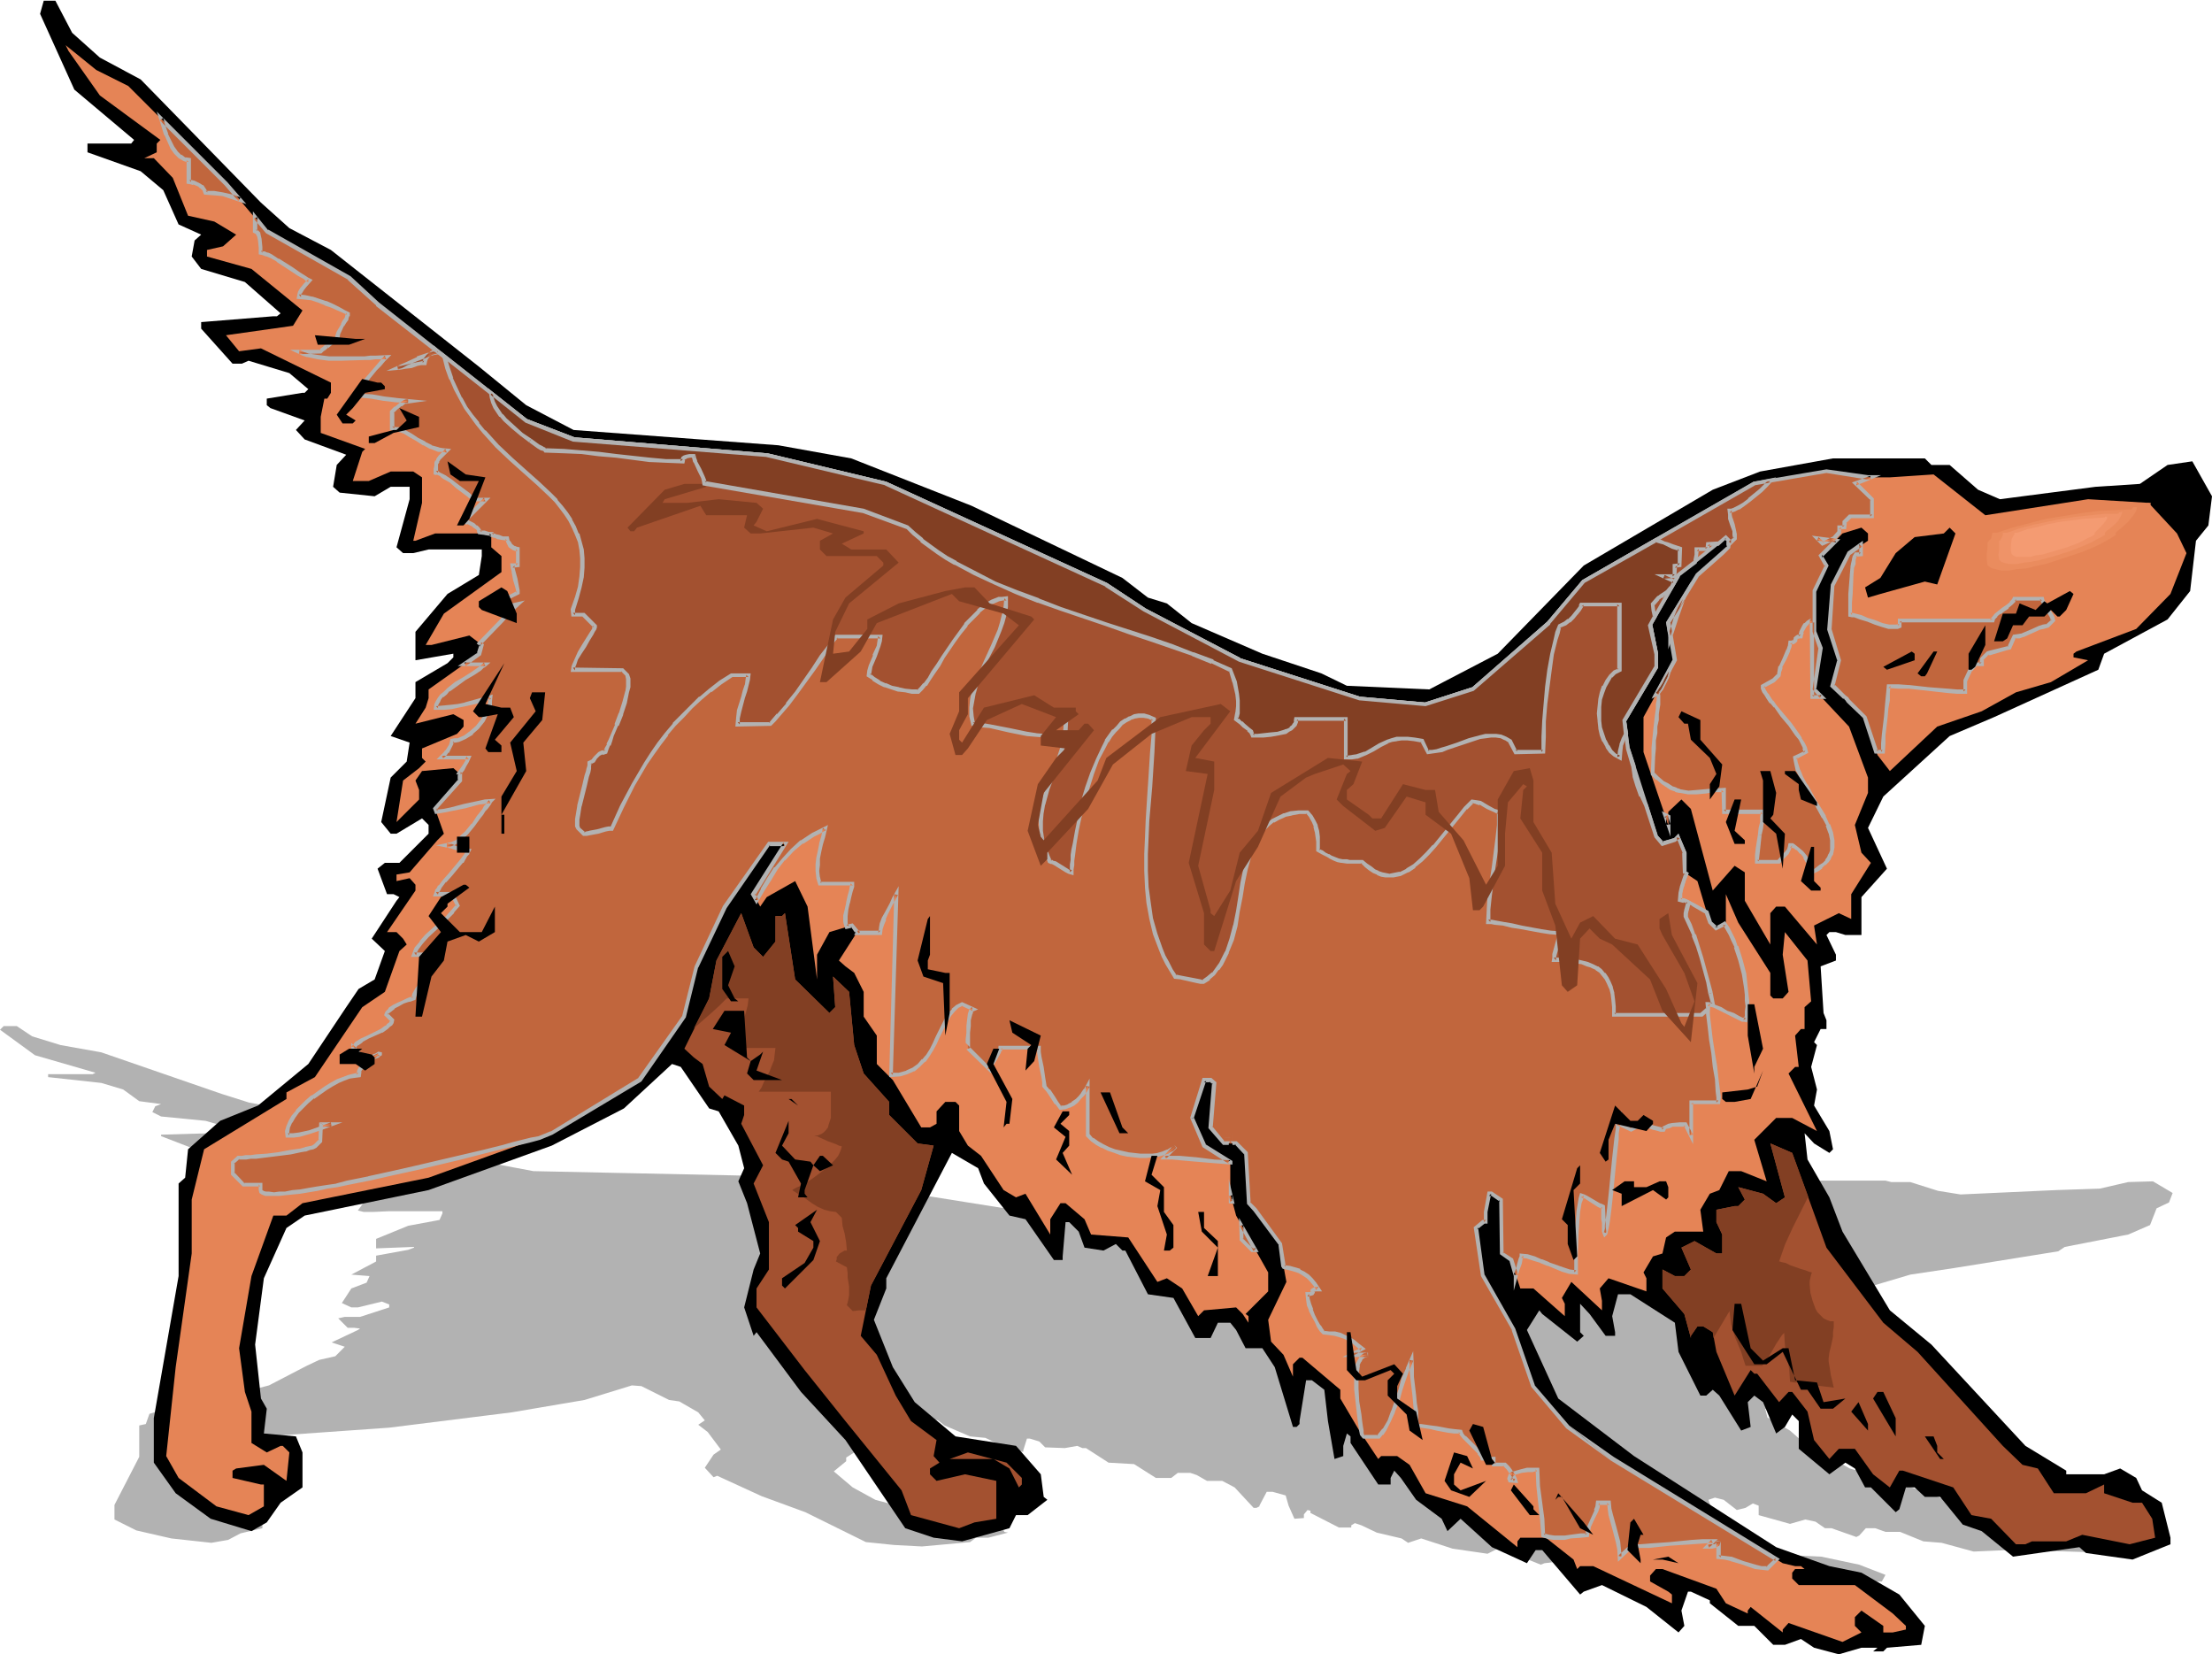
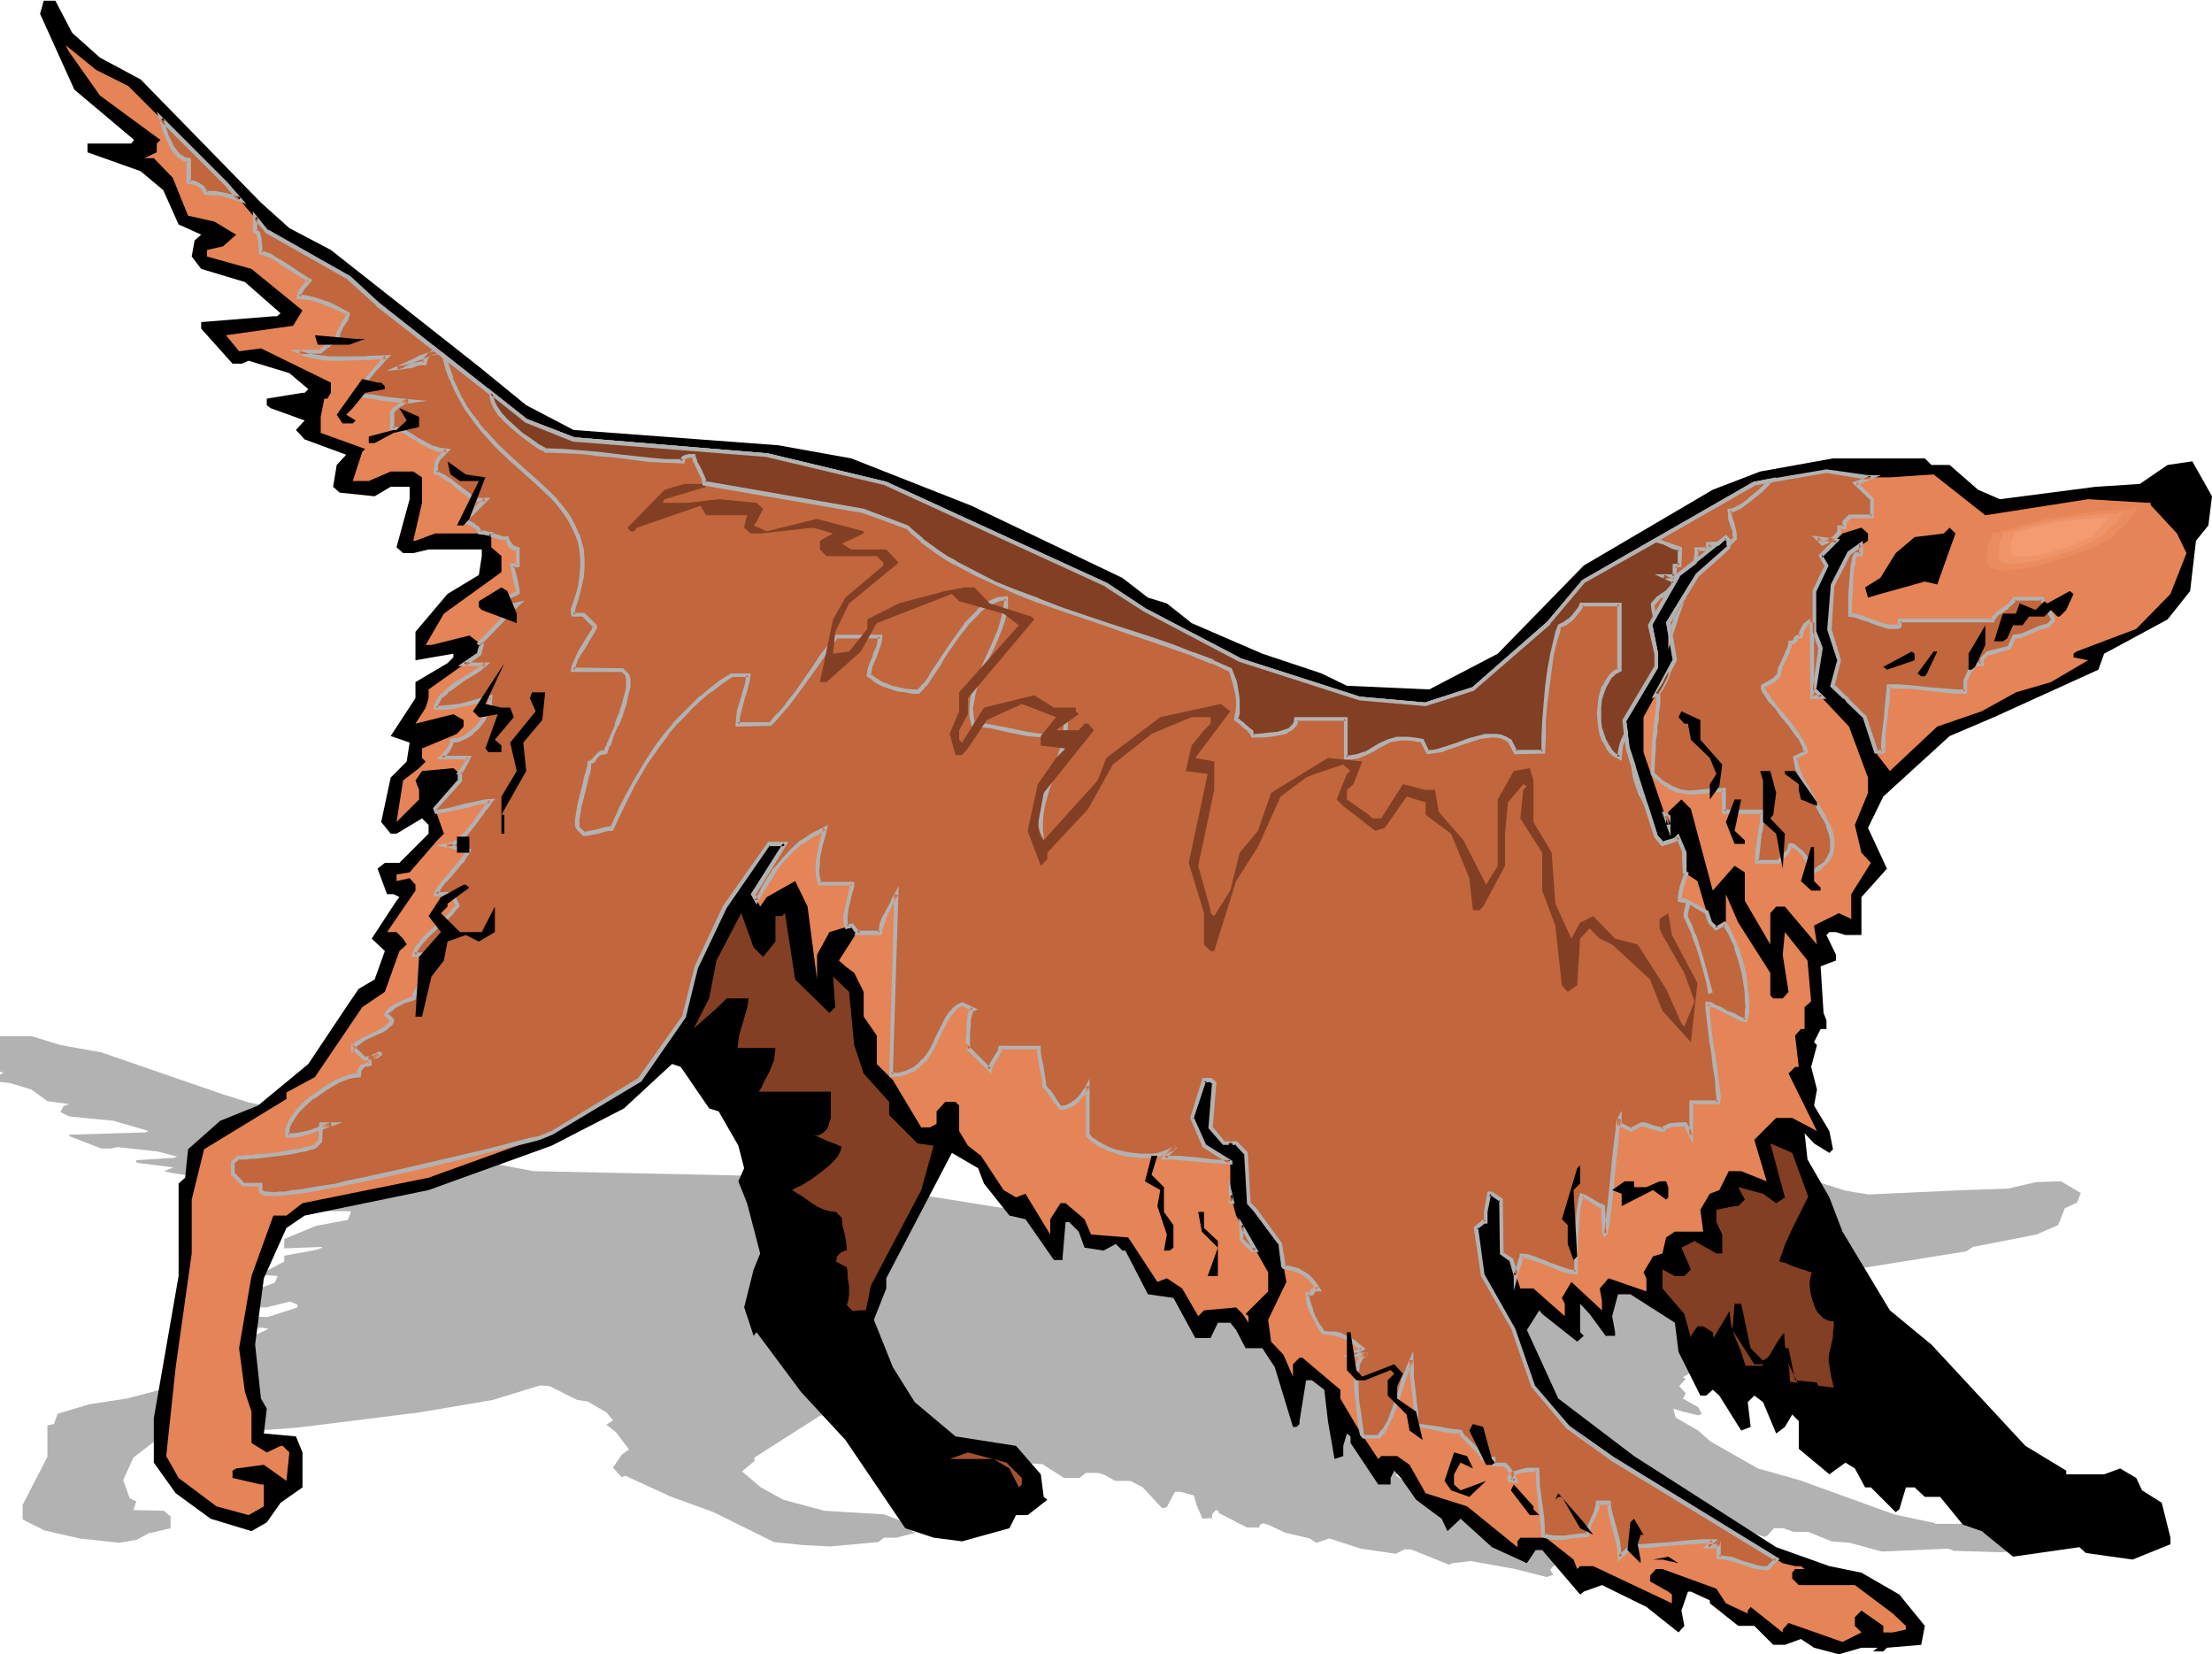
<svg xmlns="http://www.w3.org/2000/svg" fill-rule="evenodd" height="366.733" preserveAspectRatio="none" stroke-linecap="round" viewBox="0 0 3035 2270" width="490.455">
  <style>.brush1{fill:#b2b2b2}.pen1{stroke:none}.brush2{fill:#000}.brush3{fill:#e58456}.brush5{fill:#a35130}.brush6{fill:#823f23}</style>
-   <path class="pen1 brush1" d="m44 1422 39 12 56 10 165 57 38 12 57 10 204 54 65 18 64 12 283 6 99 7 164 22 207 33 36 9 25 3 36 9 95 15 81 9 36 5 112 1 95-15 118-42 177-35 65-9 100-5h126l8 2h26l38 12 31 5 131-6 60-2 39-9 34-1 27 16-5 13-17 8-9 23-30 13-87 17-9 6-143 23-60 9-91 27-22 15 26 18-35 14v18h-22l-11-2h-10l-4 2 14 9v3l-23 2 4 22 5 3v5h-9l-8 5 4 2-9 10 9 10-4 7 21 12 5 9-5 2-21-5-13-4 3 12 31 18 17 15 65 37 57 16 130 47 56 12v1h52l22-3 22 5 8 6 27 5 12 16v4l-52 6-65-2-8-3-91 4-44-12-25-2-32-13h-20l-14-5h-13l-9 10-4 2-34-12h-9l-13-9-14-3-21 6-43-12v-13l-8-3-10 6-12 3-18-14-12-3-9 3 4 11-13 2-31-16-8-3-8 3h-9l-31-21-5-13-60-14h-17l-9 11 5 7v2h-13l-22-11-13-4v13l5 2-9 3-48-14-4-1-17 9 42 32 104 27 196 42 73 9 43 2 52 11 36 14-5 9-48 2-4 1h-13l4-1h-22l-30 3-34-3-18-5-22 3h-17l-25-9h-22l-39-10v-1l-27-5h-4l-8 9 4 7-9 3-43-11-61-11-25 3-5 2-52-21h-9l-12 6-48-7-43-14-18 6-9-6-34-8-21-10-9-3-5 3v3h-17l-39-20v-3l-4-1-5 6v5l-13 1-8-18-4-14-18-5h-8l-10 19v1l-4 2h-4l-26-28-17-9h-21l-14-8-9-3h-17l-9 7h-21l-30-19-35-2-31-20h-5l-7-3-17 3-27-1-8-8-13-4h-4l-5 16v2h-13l-39-19-21-2-35-15-9-7-35-7-91 58v5l-17 14 26 22 31 17 56 15 82 5 34 13 5 11 5 1-27 7h-17l-8 6-66 6-38-2-39-4-83-41-60-22-61-28-5 2-12-13 12-18 10-7-18-24-13-10 9-6-9-11-26-15-14-2-38-19-13-1-65 20-100 17-168 21-170 12-25 6-30 23-14 31 9 25 9 4-4 12 42 1 9 8v16l-30 7-17 9-23 4-55-6-48-11-30-15v-20l34-66v-43l9-2 5-14 43-13 52-8 69-18 52-27 17-8 22-5 13-13-18-6 36-17 3-2-8-1h-9l-13-13 9-2h21l40-13v-4l-10-4-33 8h-9l-13-6 13-20 21-8 4-9-25-2 34-18v-8l44-8 8-3v-1l-52 2v-13l44-18 43-8 4-9v-3h-73l-22 1h-13l-8-2 16-22v-6h-25l-22 4-48-1-9-3 5-11 13-4-57-8-13-3 13-5-47-6-4-1v-3l47-3h4l5-2-27-7-55-6-9 2h-13l-44-17v-2l100-3h4l5-2-48-14-61-6-12-6 4-8 8-3-30-4-22-16-30-9-73-8v-4h61l4-2-83-24-48-35 5-5h18l21 14z" />
+   <path class="pen1 brush1" d="m44 1422 39 12 56 10 165 57 38 12 57 10 204 54 65 18 64 12 283 6 99 7 164 22 207 33 36 9 25 3 36 9 95 15 81 9 36 5 112 1 95-15 118-42 177-35 65-9 100-5l8 2h26l38 12 31 5 131-6 60-2 39-9 34-1 27 16-5 13-17 8-9 23-30 13-87 17-9 6-143 23-60 9-91 27-22 15 26 18-35 14v18h-22l-11-2h-10l-4 2 14 9v3l-23 2 4 22 5 3v5h-9l-8 5 4 2-9 10 9 10-4 7 21 12 5 9-5 2-21-5-13-4 3 12 31 18 17 15 65 37 57 16 130 47 56 12v1h52l22-3 22 5 8 6 27 5 12 16v4l-52 6-65-2-8-3-91 4-44-12-25-2-32-13h-20l-14-5h-13l-9 10-4 2-34-12h-9l-13-9-14-3-21 6-43-12v-13l-8-3-10 6-12 3-18-14-12-3-9 3 4 11-13 2-31-16-8-3-8 3h-9l-31-21-5-13-60-14h-17l-9 11 5 7v2h-13l-22-11-13-4v13l5 2-9 3-48-14-4-1-17 9 42 32 104 27 196 42 73 9 43 2 52 11 36 14-5 9-48 2-4 1h-13l4-1h-22l-30 3-34-3-18-5-22 3h-17l-25-9h-22l-39-10v-1l-27-5h-4l-8 9 4 7-9 3-43-11-61-11-25 3-5 2-52-21h-9l-12 6-48-7-43-14-18 6-9-6-34-8-21-10-9-3-5 3v3h-17l-39-20v-3l-4-1-5 6v5l-13 1-8-18-4-14-18-5h-8l-10 19v1l-4 2h-4l-26-28-17-9h-21l-14-8-9-3h-17l-9 7h-21l-30-19-35-2-31-20h-5l-7-3-17 3-27-1-8-8-13-4h-4l-5 16v2h-13l-39-19-21-2-35-15-9-7-35-7-91 58v5l-17 14 26 22 31 17 56 15 82 5 34 13 5 11 5 1-27 7h-17l-8 6-66 6-38-2-39-4-83-41-60-22-61-28-5 2-12-13 12-18 10-7-18-24-13-10 9-6-9-11-26-15-14-2-38-19-13-1-65 20-100 17-168 21-170 12-25 6-30 23-14 31 9 25 9 4-4 12 42 1 9 8v16l-30 7-17 9-23 4-55-6-48-11-30-15v-20l34-66v-43l9-2 5-14 43-13 52-8 69-18 52-27 17-8 22-5 13-13-18-6 36-17 3-2-8-1h-9l-13-13 9-2h21l40-13v-4l-10-4-33 8h-9l-13-6 13-20 21-8 4-9-25-2 34-18v-8l44-8 8-3v-1l-52 2v-13l44-18 43-8 4-9v-3h-73l-22 1h-13l-8-2 16-22v-6h-25l-22 4-48-1-9-3 5-11 13-4-57-8-13-3 13-5-47-6-4-1v-3l47-3h4l5-2-27-7-55-6-9 2h-13l-44-17v-2l100-3h4l5-2-48-14-61-6-12-6 4-8 8-3-30-4-22-16-30-9-73-8v-4h61l4-2-83-24-48-35 5-5h18l21 14z" />
  <path class="pen1 brush2" d="m99 45 38 34 56 30 165 169 39 35 57 30 203 160 65 53 65 34 281 21 100 18 165 65 207 99 35 27 26 8 34 27 97 42 81 27 35 17 113 5 94-49 118-121 177-104 65-25 100-18h126l9 9h25l39 34 30 13 131-17 61-4 38-26 34-5 27 48-5 40-17 21-8 69-31 39-87 47-8 22-143 65-61 26-91 83-21 43 26 56-35 39v52h-22l-13-4h-9l-4 4 13 27v8l-21 8 4 64 4 10v12h-8l-9 18 4 4-8 30 8 31-4 22 21 35 5 25-5 5-21-13-13-14 4 36 30 52 18 47 65 108 57 47 129 139 56 34v5h52l22-8 22 13 8 17 27 17 12 48v9l-52 21-64-9-9-8-91 13-43-35-26-9-31-38h-21l-14-13h-12l-9 30-5 4-34-34h-8l-14-26-13-8-22 16-42-35v-38l-9-9-10 17-12 9-18-43-12-9-9 9 4 34-13 5-30-48-9-8-9 8h-8l-30-60-5-40-61-39h-17l-8 30 4 22v5h-13l-22-30-13-14v39l5 5-9 8-48-38-4-5-17 27 43 94 104 79 195 125 73 26 44 9 52 30 35 43-5 26-47 4-5 5h-14l6-5h-22l-31 9-34-9-18-12-22 8h-16l-26-26h-22l-39-31v-4l-26-12h-4l-9 26 4 21-8 9-44-35-61-30-25 9-5 4-52-61h-9l-12 18-48-22-43-39-18 17-8-17-35-26-21-30-9-10-5 10v9h-17l-38-57v-9l-5-4-5 17v14l-12 4-9-52-5-43-17-13h-8l-9 56v4l-4 4h-5l-25-82-17-26h-23l-13-25-8-10h-17l-10 21h-21l-30-55-35-5-31-60h-4l-9-9-17 9-26-4-8-22-13-13h-5l-4 47v5h-12l-39-56-22-5-35-44-8-21-36-21-90 172v14l-17 43 26 65 30 48 56 47 83 13 34 39 4 31 5 4-27 21h-16l-9 18-65 18-39-5-39-13-82-121-61-66-61-82-4 5-13-39 13-52 9-22-18-69-12-30 8-18-8-31-27-47-13-4-39-57-12-4-66 61-99 51-169 61-170 35-25 17-31 69-12 91 8 74 8 14-4 34 44 4 9 22v48l-30 21-19 27-21 12-56-17-48-35-30-42v-61l34-195v-127l9-8 4-39 44-39 52-21 69-57 52-78 17-25 22-13 14-39-18-17 34-52 4-5-8-4h-9l-13-35 10-8h20l40-40v-12l-9-9-35 21h-8l-13-16 13-61 22-22 4-26-26-9 34-52v-22l44-26 8-8v-5l-52 9v-39l44-52 43-26 4-26v-9h-73l-21 5h-14l-9-8 18-66v-17h-26l-22 13-48-5-9-8 5-30 13-14-57-21-12-13 12-13-47-17-5-4v-9l49-8h3l5-5-26-22-56-17-9 4h-13l-43-48v-9l99-8h5l5-4-49-43-60-18-13-17 4-22 9-8-31-14-21-47-31-26-73-26v-12h60l4-5-82-69L55 19l5-18h16l23 44z" />
  <path class="pen1 brush3" d="m176 118 134 134 56 66 113 64 39 35 204 160 65 26 265 21 164 40 302 138 53 35 130 69 164 52 91 8 65-20 104-91 48-57 234-134 99-17 57 8h30l60-4 71 56 141-22 83 5 39 42 13 27-22 56-47 48-82 31-4 3v5l20 4-51 30-48 14-47 26-61 21-65 61-17-22-17-52-44-43 8-35-13-43 5-61 22-43 26-17v-10l-9-8-26 8-30 31 8 13-17 35v56l9 22-9 57 48 51 26 70v21l-18 44 9 38 13 14-27 43v34l-17-8-34 17 4 26-44-52h-12l-8 9v43l-35-60v-39l-14-9-30 34-30-112-13-13-18 17v18l-34-100v-48l43-78-9-51 40-66 34-30 9-8v-9l-4-5-65 52-39 69 8 39v18l-43 73 4 39 39 121 9 10 17-5 5-5 8 22v27l18 12 17 57 9 8 13-8v-39l4-5-4 5 17 39 44 69v31l4 4h13l8-9-8-51 3-31 31 39 5 56-9 8v30h-5l-8 9 5 43h-5l-9 9 39 79-34-18h-22l-30 30 17 57-35-14h-17l-13 26-13 5-13 22 4 30h-39l-12 8-5 22-13 4-13 22 4 8v18l-52-18-12 14 3 17v13l-42-39-13 22 4 8v17l-43-38h-18l-13-39-13-9v-74l-13-8h-4l-4 25v14h-4l-10 8 10 66 42 74 27 77 47 56 61 44 234 143 17 4h8l5 4h-13l-4 5v8l9 9h77l52 39 18 17v5l-18 4h-13v-9l-30-21-9 9v12l9 9-26 13-74-26-8 9v4l-44-35-4 5v4l-30-14-13-20-74-27h-9l-8 9v8l25 14 5 4v12l-108-51h-18l-4 4-5-13-38-30h-35l-4 5v8l-69-56-57-18-22-39-17-12h-22l-4 4-26-39-26-44v-12l-52-44h-4l-9 9v17l-13-30-17-18-4-30 25-52-4-22-4-30-35-47-9-9-4-69-13-13h-17l-18-22 5-61-5-4h-9l-17 52 17 38 36 22v44l8 30 44 78v26l-31 31 4 3v9l-8-12-9-9-44 4-8 8-22-38-21-14-13 5-40-61-51-4-9-21-26-22h-7l-14 22v21l-34-56-13 5-17-10-31-47-18-14-12-20v-35l-5-5h-14l-12 13v17l-9 5h-12l-39-65-22-22v-39l-18-26v-34l-13-26-12-9-9-8 25-39-8-9-30 9-17 31v34l-13-100-17-35-39 22-9 13-9-17 43-69h-22l-61 86-38 82-17 69-61 87-121 73-169 61-173 35-22 17h-18l-30 83-17 99 8 60 9 27v43l21 13 19-9h3l9 9-4 39-31-22-38 5-5 3v10l39 9h4v30l-21 12-44-12-52-39-17-30 13-122 22-156v-74l17-69 113-69v-9l39-21 65-96 31-21 20-56 10-9-5-8-9-9h-13l39-57v-8l-8-9-18 4v-9l18-3 38-44 9-9-12-34 34-39v-9l-9-8-43 4-9 13 5 13v13l-31 31 9-57 22-17 9-9-5-5v-13l48-20 9-10v-9l-14-8-52 13 14-22 4-13v-12l69-49 4-12-17-13-52 13h-8l25-43 79-57v-22l-14-12v-19h-77l-27 10h-3l12-52v-35l-12-8h-31l-30 13h-22l13-40 4-4-61-22v-22l5-25h4l5-8v-14l-96-47-30 4-18-22 92-13 13-21-70-57-61-17v-9l22-5 18-16-30-18-36-8-21-52-26-27h-13l17-8v-12l5-5-83-61-43-61-4-8 42 34 44 22z" />
  <path class="pen1" d="m221 163 3 11 4 10 4 10 5 9 5 7 5 5 6 3 3 1 3 1v30h3l4 1 7 3 4 2 2 3 2 3 1 2 11 1 12 2 13 3 11 4-19-22-89-89zm490 666-5 4-5 5-6 6-7 8-30 31 3 2-4 12-20 14h29l-3 3-5 3-9 7-12 7-11 8-11 7-4 5-5 4-3 4-3 4-1 4-1 4h11l10-1 10-1 9-2 18-5 17-6v6l-1 5-2 6-2 6-6 9-7 10-8 7-9 6-9 4-4 1-5 1v3l-2 4-5 7-2 3-3 3-1 2h-1 37l-2 6-3 5-4 5-4 6 1 1v9l-34 39 1 4 11-1 9-2 20-5 18-4 9-2h8-1v2l-2 2-3 4-3 4-4 5-3 5-8 10-9 11-9 8-5 4-4 2-5 2-4 1 6 1 6 2 8 3h5l5 1-2 3-2 4-6 8-15 18-8 9-6 8-3 3-2 3-1 2v2h22l8 15-7 9-8 8-18 17-9 8-8 9-6 8-3 5-1 4h30v4l-1 4-4 9-5 8-5 8-3 4-3 3-4 8-4 6-1 4v2l-4 1-5 2-6 2-7 4-6 3-5 4-4 3v2l-1 1 8 8-1 3-1 2-3 2-2 3-8 4-18 9-9 5-7 4-2 3-2 3 15 15 8-1 6-1 4-2 3-2v-1h-2l-2 1-2 1-3 2-4 3v7h-3l-2 1-3 1-3 2-2 2-2 4-1 5-6 1-7 2-8 2-8 4-8 4-9 5-17 12-8 7-7 7-6 6-6 8-4 6-3 7-1 6 1 6h8l7-1 15-4 14-5 16-5h-15v22l-8 8-3 1-5 2-5 1-6 1-15 3-15 3-17 2-15 1-7 1h-17l-8 7v15l15 15h23v8l1 2 2 2 4 1h5l7 1 7-1 8-1 10-1 11-1 11-2 13-2 13-2 13-3 14-3 30-6 31-7 32-7 63-15 31-8 28-6 13-4 13-3 12-3 11-3 17-6 121-73 61-87 17-69 38-82 61-86h22l-43 69 4 9 9-15 8-15 10-14 11-13 11-13 13-11 15-9 8-5 9-4-3 11-2 10-2 10-2 10-1 9-1 8 2 9 2 8h45v2l-1 2-2 7-2 7-2 9-2 9-1 9v8l1 3 1 3 6-1 8 9v1h32v-6l2-6 3-7 3-7 7-14 4-7 3-6-8 248 12-1 10-2 9-5 8-5 6-7 6-7 5-8 4-8 4-9 4-8 8-16 5-7 5-6 5-5 7-4 15 8h-1l-1 2-1 2-1 3-1 7-1 9-1 9v21l30 30 1-4 1-3 6-8 4-9 2-3 1-3h52l1 6v6l3 14 3 14v6l1 6 5 7 6 8 6 9 5 6 6-1 5-2 6-2 5-4 4-5 5-5 3-5 4-6v68l6 6 7 5 7 4 8 3 8 4 9 2 9 2 9 1 9 1h16l8-2 7-2 7-2 5-3 5-4-15 15 10 1h11l23 2 23 2 23 2v-1l-36-22-17-38 17-52h9l5 4-5 61 18 22h9v-11h-7 7v11h8l13 13 4 69 9 9 35 47 4 30 1 2 8 1 7 2 6 2 6 3 5 4 5 5 5 6 5 7h-5l-2 1-1 1v2l-1 2h-2l-2 1h-2v6l2 8 3 8 3 8 4 7 4 7 3 5 3 4h8l8 1 7 2 6 2 6 4 6 3 6 5 6 5-16 8h24l-5 1-4 3-3 4-2 6-1 7-1 8v17l2 19 2 18 1 8 1 7 1 6v5l3 4h20l4-5 4-5 7-12 6-13 5-15 4-15 5-15 5-14 6-12v12l1 12 2 24 2 12 1 11 1 10v9l6 1h7l7 2 7 1 17 3 8 1h8l1 2v2l4 4 5 5 11 11 5 5 3 5 1 2v2h16v7h14l1 1 2 2 2 2 3 4 5 7 2 4v3h-7l-1-3v-2l2-2 2-2 2-1 4-2 7-2 8-1h6l3-1h4l2 23 5 45 1 23 8 2 8 1h14l7-1 15-2h9v-6l2-5 5-11 5-12 2-6 1-5h15v8l2 9 5 17 5 19 1 11 1 11 16-15h12l13-1 28-2 30-3 15-1h14l-7 7h5l5-1 2-1 2-1 1-2v-2 22l8 1 9 1 17 6 17 5 8 1 8 1 13-12-226-138-61-44-47-56-27-77-42-74-10-66 10-8h4v-14l4-25h4l13 8v74l13 9 7 21 3-9 2-7 1-7 1-2v-2l9 1 9 3 10 3 9 5 20 7 9 3 9 1v-26l1-30 1-14 2-14 2-12 1-5 1-4h3l4 2 16 10 4 2 3 1v28l1 5 1 3v1l1-1 1-2v-4l1-5 1-6 1-8 1-8 1-9 2-20 4-40 2-19 1-8 1-8v-6l1-6 1-4v-3l1-1v8l16 7 14-7h3l4 1 8 3 9 2 3 1h3l1-2 3-2 4-1 5-1 10-1h8l7 15v-45h38v-7l-1-8-1-17-3-18-3-18-2-19-3-17-1-17-1-7v-8l1 1h3l6 3 8 4 8 4 8 4 8 3 6 3 3 1h1l1-6 1-6 1-7-1-8v-9l-1-8-3-19-5-19-6-19-3-9-4-8-4-7-5-8-11 7-9-8-4-14-19-11-9-4-5-2h-4l1-9 2-9 2-9 4-9-3-2v-27l-8-22-5 5-17 5-9-10-39-121-4-39 43-73v-18l-8-39 39-69 65-52 4 5v9l-9 8-34 30-40 66 9 51-26 46h3l1 2v7l-1 5-1 6v7l-1 9-1 8-1 10-1 10-1 11v11l-1 24 6 6 7 6 7 4 5 3 6 3 6 1 11 2h12l11-1 13-1 13-1v30h53v7l-1 7-1 9-1 9-3 19-1 9v8h30l5-6 5-5 4-6 1-2v-3h3l3 1 5 4 5 5 5 6 4 6 2 6 2 5 1 2v2l6-4 6-4 5-4 4-3 2-5 3-5 1-4 1-5v-10l-2-10-4-11-5-11-13-22-13-21-5-10-5-10-3-10v-4l-1-5 15-7-2-6-3-6-3-6-4-7-10-13-11-13-10-12-4-6-4-5-4-5-2-5-2-3-1-4 15-7 8-8v-5l2-6 6-11 5-11 1-6 1-5h2l2-1 2-1 1-1 1-1v-3l2-1h5v-3l1-4 3-7 3-3 2-3 3-2h3v-16 120h13l-10-10 9-57-9-22v-56l17-35-8-13 21-21-26-3 8 7 15-7 7-8v-8h8v-7l7-7h31v-24l-23-22 10-3 11-5h-4l-57-8-99 17-234 134-48 57-104 91-65 20-91-8-164-52-130-69-53-35-302-138-164-40-265-21-65-26-204-160-39-35-113-64-16-20v19l2 1 2 3 1 3 2 5v18h3l4 1 4 2 4 2 9 5 20 13 9 6 8 5 3 2 4 2-6 6-4 5-4 6-1 2v3l9 1 9 2 9 2 9 4 9 3 9 4 7 4 7 3-1 3-2 4-2 4-3 5-5 11-2 5-1 6h-3l-4 2-7 5-3 3-3 2-1 2-1 1h-30l6 3 6 1 14 3 15 2h16l33-1h15l15-1-1 2-3 2-5 6-6 6-13 16-5 7-4 8v3l-1 3 17 1 17 3 17 2 17 1-2 1-3 1-6 3-6 5-5 5v23h4l4 1 9 4 8 4 10 6 9 6 10 4 10 4 5 1h6l-5 5-4 4-3 3-1 3-1 3-1 3v10h2l2 1 4 2 3 2 9 6 9 7 9 7 7 5 3 3 3 2 1 1h16l-30 31h3l3 1 8 4 3 2 3 2 1 3 1 3h7l6 1h3v2l5 2 5 1 6 1 6 1v3l1 2 3 5 5 3 3 1h3v23h-8l1 4v4l3 11 2 11 1 4 1 4-15 7-8 8-7 7 30-7zm992 852 20 35h-4l-16-15v-20zm-12-32-3-1v-8l3 9zm598-528v11l-4-13 4 2zm241-165-15-15 8-35-13-43 5-61 22-43 16-12v14h-7l-1 3-1 4-1 5-1 5-2 12-1 25-1 12v17h7l8 3 10 3 9 4 10 3 9 3h12l3-1v-7h128v-2l1-2 4-4 4-4 6-4 5-4 5-4 4-4 1-1v-2h38l1 3 1 4 5 8 6 8 1 4 1 4-8 7-6 1-5 1-11 6-12 4-5 2-6 1-7 15-3 1h-4l-17 5-3 1h-3l-8 8v7h-8l-7 8-7 15v15h-12l-12-1-26-3-28-2-14-1-14-1v9l-1 11-1 11-2 12-2 24-1 12-1 12h-9l-15-48-23-22-2-3-3-3h-1z" style="fill:#c1663d" />
  <path class="pen1 brush1" d="m215 153 7 22 3 10 1 1 4 9 4 9 5 7 1 1 5 5 7 4 3 1h4l-3-2v32l6 1 3 1v-1l7 3 3 3v-1l2 3v-1l2 3-1-1 2 5 13 1 12 1 12 4 21 7-26-30-97-97 4 12 89 89 19 22 3-5-11-4-13-3-12-2h-12l3 2-2-4-2-3-2-3h-1l-3-2-8-4-4-1h-3l2 3v-33l-6-1h1-3l-5-4v1l-5-5-5-7-4-8-5-10 1 1-4-11-3-11-5 3-4-12zm496 679-2-5-5 4-5 5-6 6-7 8-32 33 5 4-1-3-4 13 2-2-28 19h38l-2-5-3 3-4 3-10 7-11 7-12 7-10 8-1 1-4 4-5 4-3 4-3 5-2 4-1 8h14l11-1 9-2 10-2 18-4 17-6-4-3v6l-1 5-1 5-2 5-6 10-7 9-8 7-8 6-9 4h1-5l-6 1-1 5-1 3-5 8v-1l-2 3-3 3-7 7h44l-3-4-2 5h1l-3 5-4 6-6 8 3 2-1-2v9l1-2-35 40 3 8 12-2 10-2 20-4 18-5 9-1h-1l8-1-2-4-1 1-1 1-2 3-3 3-2 4-4 5-4 5-7 11v-1l-9 11-9 8h1l-5 4-5 2h1l-4 1-19 4 20 4 6 2 8 2h1l4 1 6 1-2-4-2 3v-1l-2 4-6 8-15 18-8 9-6 8h-1l-2 4-2 2v1l-1 3-2 5h26l-2-2 8 16v-3l-7 8-8 9-27 24-8 9v1l-7 8-2 5-3 8h34l-3-3v4l-1 4v-1l-3 9-5 8v-1l-8 12-3 4-5 7-4 7-1 4v3l2-2h-4l-5 2-6 3-7 3-6 3-6 4v1l-4 4-1 2-1 3 9 9-1-2v2-1l-2 3 1-1-3 2-2 3v-1l-7 5-18 9-9 4-8 5-2 3-1 1-2 2 6 2-5 2 16 15h9l7-2 5-2 2-2 2-1v-4l-5-1-3 2-2 1h-1l-3 2-5 3v9l3-3h-1l-2 1h-3l-3 2-4 1-3 4-2 4-1 6 3-3-6 1-8 2-8 3-8 3-9 5-8 5-17 12h-1l-8 7-7 7-6 6v1l-6 7-4 7-3 7-2 7 1 9h11l8-1 14-4 15-5 30-11h-32l5 3-3 3h15l-1-6-16 6-14 5-14 3-8 1h1-8l2 3v-6 1l1-7v1l3-7v1l4-7 5-7 6-6 7-7 8-7v1l17-12 8-5 9-5 7-3 8-3 7-1 8-1 1-8-1 1 2-3 2-2h-1l3-2 3-1-1 1 3-1h2-1l3-1v-9l-1 2 4-2 3-2 2-2h2-1 2l-3-3v1l1-2-2 1-4 2h1l-6 1-8 1 2 1-20-20v15l7-9 2-3v1l7-5h-1l9-5 18-8h1l7-5 3-3 3-2 2-3 1-5-9-9 1 3v-1l1-2-1 1 4-3 5-4h-1l6-3 7-4 6-2 5-1h-1l6-2 1-4 1-3-1 1 4-7 5-7 2-3 9-12v-1l5-8 3-9 1-4 1-8h-33l3 4 1-4 2-4 6-8 8-9 27-25 8-8v-1l8-9-9-19h-24l3 4v-2 1l1-3v1l2-3 2-4 6-8v1l8-9 15-18h1l5-9 3-3v-1l3-6-9-1-4-1-8-2-6-3h-1l-6-1v6l5-1 4-2h1l5-3 5-3v-1l9-8 9-11 8-11 4-5 3-5 3-3 3-4 2-3 1-1h-1l6-6-15 1-9 2-19 4-19 5-10 2-10 1 3 2-2-4v2l35-39v-11l-2-2v4l5-6 3-6 3-5 4-9h-41l2 4 2-2 3-3 2-3h1l4-8 2-4v-1l1-3-2 2h4l5-1 9-4 10-6v-1l8-7 8-10 5-10 3-6 2-6v-6l1-9-21 6-18 5h1l-10 2-9 1-10 1-11 1 3 3v-5 1l2-4v1l2-5 3-4v1l5-4 4-5v1l11-8 11-8 12-7 9-6 4-4h1l8-7h-36l2 5 21-15 4-15-4-3v4l30-31 7-8 6-6 5-5 12-11-9 8z" />
  <path class="pen1 brush1" d="m438 1540-1 25 1-2-8 8 1-1-3 2-5 1-5 1h1l-7 2-14 2-16 3-16 2-15 1-7 1h-7l-5 1h-6l-9 8v18l16 16h24l-2-3v8l1 4 3 2 5 2h19l9-1 10-1 10-1 12-2 12-2 13-3 14-2 14-3 30-6 31-7 32-7 63-15 31-8 28-7 13-3 13-3 12-3 11-3 17-7 122-73 61-88 17-69v1l39-82 60-87-2 2h22l-2-5-45 71 8 14 11-19 9-14 9-15 10-13v1l12-13 13-11v1l15-10 8-4 8-5-4-3-2 11-3 10v1l-2 10-2 9-1 9v9l1 9v1l3 10h47l-3-3v2-1l-1 3-1 6-2 7-2 9v1l-2 9-2 8v9l1 4 2 6 9-2-2-2 7 10v-3l-2 5h38l1-8 2-6 3-7h-1l3-7 7-14 4-7 3-6-5-1-7 251 15-1 10-3 9-4h1l7-6 7-7h1l5-7 5-8 5-9 4-9 4-8 8-16v1l4-7 5-6 5-5 6-3h-2l15 7v-5l-2 1-2 2-1 3-1 3-1 8-1 9v9l-1 9v12h6l-5 2 34 33 2-8-1 1 2-4 5-8 5-9 1-3h1v-4l-2 2h52l-2-2v6l1 7 2 13 3 14 1 7v-1 7l6 7 6 9 5 8h1l6 8 8-1 5-2h1l6-3 5-4 4-5 5-5 4-6 3-6-5-1v69l7 7 7 5 7 4h1l8 4 9 3 8 3 9 2 9 1 9 1h9l8-1h1l8-1 7-2 6-2 1-1 6-3 4-4-3-4-19 20h16l11 1h-1l23 2 24 2 26 2v-5l-37-23 1 1-17-38v1h-5l17 40 36 23-1-3v1l3-3-23-1h1l-24-3-23-2h-21l2 4 15-15-4-4-4 4v-1l-6 4 1-1-7 3-7 2h1l-8 1h-16l-9-1-9-1h1l-9-2-9-2-8-3-8-4-7-4-7-5v1l-5-6v2-78l-8 15v-1l-4 6 1-1-4 5-5 5 1-1-6 4h1l-6 3h1l-6 2h1-6l2 2-5-7-5-8-6-9h-1l-5-6 1 1-1-6-1-6-2-14-3-14-1-7v1-9h-58v3-1l-1 3h1l-2 3-5 8-5 8v1l-2 4-1 3 5-1-35-35v7h6v-21l1-9v1-9l2-8 1-2v-3 1l1-1-1 1 7-3-22-10-8 4-6 5v1l-5 5-5 8-8 16-4 8-4 9-4 8-5 8-6 7v-1l-6 7-7 5-9 4h1l-11 3h1-12l3 3 8-259-9 16-3 7-7 13-4 7-3 8-1 6v1l-1 6 3-3h-32l2 4 2-2-10-12-9 2 4 2-2-4v1-4 1-8l1-9 2-9v1l2-9 2-8 2-6v-7h-47l2 2-2-9v1l-1-9 1-8v-9l2-10 2-9 3-10 4-17-14 7-8 4-15 10h-1l-13 12-11 12-11 13h-1l-9 14-9 15v1l-8 15h5l-5-9v3l46-74h-28l-62 88-39 83-17 68-61 86 1-1-121 74 1-1-17 7-11 2-12 3-12 3-14 4-28 7-30 7-64 15-31 7-32 7h1l-30 6-15 4h1l-14 2-13 2-12 2-11 2-11 1-10 2h-8l-7 1-7-1h1-6 1l-4-1h1l-2-1v1-2 1-10h-26l2 1-15-16 1 2v-15l-1 2 8-7-2 1h11l6-1h7l16-2 16-2 16-2 14-3 6-1h1l5-2 5-1 4-2 8-8 1-24-5-3z" />
  <path class="pen1 brush1" d="m1638 1534 17-51-3 2h9l-2-1 5 4-1-2-5 62 20 23h13v-15l-10-1v6h7l-2-3v13h10l-2-1 13 14v-2l4 70 9 10 35 47-1-2 4 31 2 3 9 2 7 2 6 2 5 3 6 4-1-1 5 5 5 6 4 6 3-4h-5l-4 2-2 2v3l1-1-1 1 2-1-3 1h1-7l1 10 1 7v1l3 7v1l4 8 4 7 3 7 4 6 4 4 9 1 7 1 7 2 6 2 6 3 6 4-1-1 6 5 6 5 1-4-26 13h35l-1-6-5 1-5 4-3 5-3 6-1 8-1 7v19l2 18 2 18 1 8 1 7 1 7 1 5 4 5h23l4-5h1l4-6 6-12 6-13v-1l6-14 4-15 5-15 5-14v1l5-13-5-1v12l1 12 3 25 1 11 1 11 1 11v-1l1 12h8l6 1 7 1 8 2 16 3 8 1h9l-3-2 1 2 1 2 4 5 5 5 11 11 5 5h-1l4 5v-1 2l1 3 18 1-3-3v10h17l-2-1 3 3 2 2 3 4-1-1 6 8v-1l1 4 1 3 2-4h-7l3 2-1-3v2-3 1l1-2v1l2-2h-1l3-1h-1l3-1 7-2 8-1h7l3-1h-1 4l-2-3 1 23 5 46v-1l2 25 10 3 7 1h15l8-2 15-1h-1l11-1 1-7 2-6-1 1 5-11 6-12 2-6v-6l-2 3h15l-3-3 1 9 1 8 5 18 5 19 2 10 1 17 20-19-2 1 12-1h13l28-3 31-2h-1l15-1 14-1-2-4-12 12h13l5-1 3-2 2-1 1-3 1-3h-6v24l11 1 9 2h-1l17 5 17 6 9 1 9 1 16-16-228-140-61-43 57 48 226 138v-4l-13 12 3-1h-9l-8-2-17-5-16-6h-1l-8-1-9-1 3 3v-22l-6-1v3-1l-1 2 1-1-1 1-2 1h1-10l2 5 12-12h-21l-15 1-30 3-29 2h1l-13 1-14 1-16 15 5 1-1-11-1-10-5-19-5-18-2-8-1-11h-20l-1 8-2 5h1l-5 11-5 11-1 1-1 5v1l-1 5 3-2h-9l-15 2-7 1h-14l-7-1-8-2 2 3-1-23-6-45-1-25h-17l-8 2-7 2-3 1h-1l-3 1-3 3-1 3-1 3 2 5 13 1-2-7-2-4-5-8-3-4-2-2-3-3h-16l2 2v-10h-18l3 2v-2h-1l-1-2-3-5h-1l-4-6-11-11-5-5v1l-4-5 1 1-1-2-1-3-10-1-8-1-16-3-8-1-7-1-7-1h-6l3 2-1-9v-10l-2-12-1-11-3-25v1-12l-1-24-10 23v1l-6 13-4 15-5 15-5 15v-1l-5 14-7 12v-1l-4 5-4 5 2-1h-20l2 1-2-3v1-5l-1-6-1-7-1-9-3-18-1-18v-17l1-8 1-7-1 1 3-6v1l2-5v1l4-3-2 1 5-1v-6h-24l2 5 19-10-9-7-6-5-6-4-7-3-6-3-8-2h-8l-8-1 2 1-3-4-3-5v1l-4-7-4-8-3-8 1 1-3-8-2-7-1-7-2 4h2l2-1h1l3-1 2-3v-3 2-1l-1 1 2-1h2-1 8l-8-12-5-6-5-5-6-4-6-3v-1l-7-2-7-2-8-1 2 2v-2 1l-5-31-35-48-9-9 1 2-4-70-15-15h-9l3 3v-13l-10-1v6h7l-2-3v11l2-3h-9l2 1-18-22 1 2 5-62-7-6h-12l-17 55h5z" />
  <path class="pen1 brush1" d="m2153 1956-48-56 1 1-27-78-42-74v1l-9-66-1 3 10-8h-2 6v-16l5-25-3 3h4l-2-1 13 9-1-3 1 75 14 10-1-1 6 21v-1 21l8-29 3-8 1-6 1-2v-3l-3 3 9 1h-1l9 3 10 3h-1l10 4h1l19 8 10 3 12 1v-29l1-30v1l1-15 1-13 2-12 2-5 1-5-4 2 3 1 4 1h-1l17 11 4 2h3l-2-2v17l1 5v-1 13l1 3 2 5 4-4 1-3v-1l1-4 1-5 1-6 1-8 1-8 1-9 2-19 4-41 2-18 1-9v-8l1-6 1-5v-5 1l1-3v-1l-5-1v9l19 9 15-8-1 1h3l4 1 8 3 8 2 3 1h6l2-4-1 1 3-2-1 1 4-1 4-2h18l-3-2 13 26v-57l-3 2h40l1-9v-1l-1-8-2-16-2-18-3-18-3-19-2-17-2-17v-8 1-8l-4 3 2 1h2l6 2 8 4 8 4 8 4 8 4 6 3h3l4 1 2-8 1-7v-15l-1-9-1-9-2-19-5-19-6-19h-1l-3-9-4-8-4-8-6-9-14 8h4l-9-8 1 1-5-15-20-11-10-5-4-1h-1l-4-1 3 3v-9l2-9v1l3-10 4-10-4-3 1 2v-27l-11-26-7 7 1-1-17 5 3 1-9-10 1 2-39-122v1l-5-39v2l44-74v-19l-8-40-1 2 39-68h-1l65-52h-3l4 5-1-2v9l1-2-9 8-34 30-41 67 9 52v-1l-29 54 9-5h-2 1l-2-1 1 2v-1 7l-1 5v6l-1 7-1 8-1 9-1 9-1 10-1 11v12l-1 25 7 7h1l7 6 6 4 6 4 6 2 1 1 5 1h1l11 2h12l11-1h1l12-2h13l-3-3 1 33h55l-2-3-1 7v-1 8l-2 8-1 9 5 1 2-9 1-8 1-8v-10h-56l3 3v-33l-16 1h-1l-12 1-11 1-12 1h1l-12-2h1l-6-2h1l-6-2-6-4-6-3-7-6-6-6v2l1-24 1-11v-11l2-10v-9l2-9v-8l1-7 1-6v-13l-1-4-3-1-3 1 4 4 26-48-9-52-1 2 40-65 34-30 9-9 1-11-7-7-67 53-40 71 9 40v-1 18-1l-44 74 5 40 39 121 10 12 19-6 6-5-5-1 9 22-1-1 1 28 3 3-1-3-3 9-3 9-2 9-1 12 6 1 5 1h-1l10 4h-1l19 11-1-1 5 14 10 10 14-7-4-1 4 7 4 7 4 9 4 8h-1l6 18 5 19 3 19 1 9v-1 9l1 8-1 7v6l-2 6 4-3h-2l-2-1v1l-6-3-7-4-9-3-8-5-8-3-6-4h-3l-5-1v11l1 8 2 16 2 18 3 18 2 19 3 17 1 17 1 8v7l3-3h-40v48l5-1-9-17h-9l-11 1-5 1-4 2-4 2-1 4 3-2-3-1-4-1-8-2-8-3-4-1h-4l-16 8h3l-16-8 2 3v-8 1-12l-6 11-1 3-1 5v5l-1 7-1 7-1 9-2 18-4 41-2 19-1 9-1 9-1 7-1 7v5l-1 4v-1l-1 3 1-2-1 1 4 1v-1 1-4 1l-1-5v-12 1l-1-19-4-2-3-1-17-10-4-2-6-2-2 7-1 6-2 12-1 13-2 15v56l3-3-9-1-9-3-20-7h1l-10-4h-1l-9-4-10-3-11-1v5-1l-1 2-2 7-2 8-3 8 6 1v-1l-7-22-14-9 1 2-1-75-15-10h-6l-5 28v14l3-3h-5l-12 10 10 67 43 75-1-1 27 78 48 57 61 44-57-48z" />
  <path class="pen1 brush1" d="m2412 1145-3 19-1 9v12h34l6-7 6-6 3-6 1-3 1-3-3 3h2l3 1-1-1 5 4v-1l5 6v-1l5 6h-1l4 7v-1l3 6 2 6 1 2-1-2v6l11-5 6-4v-1l4-4h1l4-4 3-4v-1l2-4 1-1 1-5 1-5v-10l-2-11-4-11h-1l-5-11v-1l-13-21-12-22v1l-6-11-4-10v1l-3-10v1l-1-5v-4l-2 3 17-9-2-8-3-6-4-6v-1l-4-6-10-14-11-13-10-12-4-6v1l-4-6-3-5v1l-3-5-2-4 1 1-1-3-1 3 15-8 8-8 1-7v1l2-6h-1l6-11 5-11v-1l2-5 1-6-3 2h5l3-2 2-2v-4 2l1-2-1 1 2-1-1 1 2-1h-1 5l1-5 1-3h-1l4-7 2-3v1l2-3h-1l4-1h-1l5-1v-18h-6l1 123h22l-15-15 1 2 9-57-9-23v1-56 1l17-36-9-15v4l25-25-39-5 14 14 18-8 8-9v-9l-3 3h10l1-10-1 2 7-7h-2 33v-27l-23-23-1 5 10-4 24-10h-18l-57-8-100 17-235 135-48 57-104 91 1-1-65 21h1l-90-8-165-53h1l-130-68-53-35-303-139-163-39h-1l-265-22h1l-65-25-203-160-39-36-113-64v1l-21-26v29l4 2-1-1 2 2-1-1 2 4 1 5 1 10v9l5 1 3 1h-1l4 1 5 2 9 5h-1l20 13 9 6 9 5 3 3 3 1v-4l-6 6-4 5-1 1-3 5-1 4-1 6 11 1 9 1 9 3 10 4h-1l9 3 9 4 7 3 6 3-1-3-1 3-1 4-3 4-2 4v1l-6 10-2 6v1l-1 5 2-2-3 1-4 2-7 5 3 4v1l7-6 3-1 5-1 1-7 1-6v1l5-11v1l3-5 3-4v-1l1-4h1v-5l-8-4-7-4-8-4-9-4h-1l-9-3-9-3h-1l-9-2-9-1 3 4v-3l1-3v1l3-5 4-5 8-9-6-3-3-2-8-5-10-7-19-12h-1l-9-6-4-2-4-1-1-1h-3l-3-1 2 3v-8l-1-10v-1l-1-4-1-5-3-3-3-1 2 2v-19l-5 2 17 20 113 64h-1l39 35v1l205 160 65 26 265 21 164 39h-1l303 139h-1l53 34 131 69 165 53 91 8 66-21 105-91v-1l48-57-1 1 234-134h-1l99-17 56 9h5l-1-5-11 4-14 5 26 25-1-2v24l3-3h-32l-9 9v8l3-2h-10v10-2l-7 8 1-1-15 8h3l-8-7-2 5 26 2-2-4-22 22 9 16v-3l-17 35v57l8 23v-1l-8 57 10 12 2-4h-13l3 2V836h-6v16l2-3-3 1-3 2-3 3h-1l-2 3-4 8-1 4v3l3-2h-5l-3 2-2 2v3-1l-1 1h1l-1 1 1-1-2 1 1-1-2 1h-4l-1 8v-1l-2 6v-1l-5 12-5 11h-1l-1 6-1 6 1-2-8 8 1-1-16 9v5l2 5 3 4 3 5 4 6h1l5 6v-1l9 13 11 13 9 13 5 6 3 6 3 6h-1l2 6 2-3-17 8 1 6 1 5 2 9 1 1 5 10 5 10 13 22 12 22v-1l6 11h-1l4 11v-1l2 10v6-1 9l-2 5v-1l-2 5-3 4h1l-4 4-5 3-5 4-6 4 4 2v-2l-1-3-2-5-3-6v-1l-4-6-5-6-6-5-5-4-3-2h-6l-1 5-1 3 1-1-4 5-5 5-5 6h2-30l2 2 1-8 1-9 2-19-5-1z" />
  <path class="pen1 brush1" d="M447 473h-1l-3 3-3 2-2 3 2-1h-42l17 8 6 2h1l14 3 15 2h16l33-1h8l7-1h15l-2-5-4 4-5 6-6 7-13 15-5 8-4 8-1 3-1 6 20 2 17 3 17 2 17 1v-5h-3l-3 1-6 4-6 5h-1l-6 6v26l7 1 4 1h-1l9 3 8 5 9 5 9 6h1l9 5h1l10 4h6l6 1-2-5-5 5-4 4-3 4-1 3h-1l-1 3v4l-1 4v8l4 1v-1l2 1 4 2h-1l4 3 9 5 9 8 8 6 8 6-1-1 3 3h1l2 2 2 1h-1l1 1h17l-2-5-34 35 9 1h-1l3 1v-1l8 4h-1l3 2 3 2-1-1 2 3h-1l2 4 9 1h-1l6 1h4l-2-3v4l6 2h1l4 2h1l5 1h1l6 1-3-3 1 3 1 3 3 6 6 4 3 1h3l-2-3v23l3-3h-11l1 7 1 4v1l2 11 3 10 1 4v4l1-3-15 8-8 8-14 14 39-9 9-8-40 9 3 5 7-7 8-8h-1l16-8v-5l-1-5-2-11-3-11-1-4v-3l-3 3 10-1v-27l-5-1h1l-3-1 1 1-5-4 1 1-3-5v1l-1-2-1-5h-8l-5-2-5-1h1l-6-2 2 3v-4h-6l-6-2h-7l3 2-1-3-2-3-3-3h-1l-3-3-8-4-3-1h-4l2 5 35-35h-22 2-1l-2-2v1l-2-2-3-3-8-6-8-6-9-7-9-6-4-2-4-2-2-2h-3l3 3v-6 1-7l2-3h-1l2-2h-1l3-3 4-4 9-9-11-1-6-1h1l-11-3h1l-10-5h1l-10-5-9-6-9-5-9-4h-4l-5-1 3 3v-23l-1 2 5-5 6-5v1l5-4h2l28-4-43-4h1l-17-2-17-3h-1l-17-1 3 3v-3 1l1-4v1l3-7 6-8-1 1 13-16 6-6 5-6 9-9-22 1h-7l-8 1h-49 1l-16-2-13-2-6-2-6-3-1 6 31-1 3-3 3-2 3-3-3-4zm1259 1208-5 1 19 35 3-4h-4l1 1-15-15 1 2v-20l-6-10 1 31 16 16h10l-27-47 6 10zm-18-31 3-4h-2l2 2v-8l-5 1 2 9 6 2-8-34v33l8 1-6-2zm600-527-2-2v11l6-1-4-13-4 3 4 2 4-4-12-6 12 35v-29l-4 4zm242-169h2l-15-15v3l9-36-13-43v1l4-61v1l22-43-1 1 17-12-4-3v14l2-3h-8l-3 5-1 4v1l-1 4-1 5v1l-1 11v1l-2 25v31l5 1h4-1l8 3 10 3 10 4 9 3 10 3h13l5-2v-9l-3 2h130l1-3v-1l4-4h-1l5-4v1l5-4 6-4v-1l5-4 4-4 1-3 1-1-3 2h38l-3-2 1 3 2 4 5 9 5 8 2 4-1-1 1 3 1-2-8 7 2-1-6 1-6 2-11 5-12 5h1l-6 1-7 1-8 17 2-2-3 1-4 1-16 4-4 1-3 1-9 9-1 8 3-2h-9l-9 9-7 15v16l3-3h-12l-12-1-26-2-27-3h-1l-14-1h-16l-1 11-1 10-1 11-1 12-3 25-1 12v12l2-3h-9l3 2-16-48-23-23-2-3-4-3h-2l-1 5h2l-2-1 3 3 2 3 23 22-1-1 16 49h14l1-14v-12 1l3-25 1-12 2-11v-11l1-9-3 3 14 1h14l27 3 27 3 12 1h14v-18 1l7-15v1l7-8-2 1h11v-10l-1 2 8-8-2 1h4l3-1 17-5 3-1 5-1 7-16-2 1h7l5-2h1l11-5 11-5 5-1 7-2 9-9-1-4v-1l-2-4-5-8-5-8-2-4-1-4h-42l-1 3v-1l-1 2 1-1-4 4h1l-5 4-6 4-5 4-5 4-4 5-2 2v2l3-2h-130v10l2-3-4 1h1-11l-9-2-10-4-10-3-9-4-8-2-4-1h-3l2 3v-17l1-12 1-25 1-12v1l2-5v-6 1l1-4 2-3-3 2 10-1v-21l-21 15-23 45-5 62 14 43v-2l-10 37 18 17 1-5z" />
-   <path class="pen1 brush5" d="m602 483-6 1-8 2-15 6-15 7-7 3-6 3h5l6-1 8-2 9-3h5l5-1v-3l1-3 4-5 4-3 3-1h3v-3l4 3zm7 6 5 16 5 15 6 14 7 13 7 12 8 12 8 11 9 10 18 20 19 18 19 17 18 16 17 16 8 8 7 9 7 9 6 9 5 9 4 10 3 11 3 11 1 11v13l-1 13-3 14-4 14-5 16v8h15l8 8 7 7v2l-1 2-1 3-2 3-5 8-6 9-5 9-5 9-4 8v4l-1 3h68l7 7 1 5v12l-1 6-4 15-5 15-6 16-6 14-3 7-2 6-2 5-2 5-5 1-4 1-3 3-2 2-3 5-3 2-2 1-1 3v4l-1 5-2 6-3 13-7 28-2 13-1 6v9l1 3 8 7h3l5-1 11-2 11-3 4-1h4l15-31 15-29 17-29 9-14 10-14 9-13 11-13 12-12 11-12 13-12 14-11 14-10 15-11h23l-1 7-2 7-2 8-3 9-5 19-1 9-1 9h45l5-6 6-7 13-14 12-17 24-33 11-16 10-15 5-6 4-6h61l-1 6-2 6-5 14-5 14-2 6-1 6 7 5 7 5 8 4 9 3 10 3 9 2 9 1h9l4-4 5-6 6-7 6-9 6-10 7-11 15-23 8-11 8-11 9-9 9-9 9-7 9-6 10-4 5-1h5l-1 11-2 11-3 11-4 11-9 21-10 22-9 21-4 10-3 11-2 11-1 11v11l2 11 12 1 12 1 25 6 25 5 12 2h12l7-5 16-12 7-6-1 14-1 13-3 13-4 12-16 44-4 11-3 11-2 11-1 12v13l2 13 4 14 3 8 3 7 4 1 3 2 8 5 9 5 3 1 3 1v-5l1-5 1-6v-7l1-8 1-8 4-18 3-19 5-20 6-20 7-20 7-19 8-17 5-8 4-7 6-7 5-5 5-6 6-4 5-3 7-2 6-1h6l7 2 7 2-1 23-1 23-3 47-4 46-1 24-1 23v23l2 22 2 22 4 22 5 21 7 20 5 10 4 10 6 9 6 9 3 1h5l22 5 4 1h4l7-5 7-6 5-6 5-8 5-8 4-7 6-18 5-19 3-19 4-20 3-20 4-19 5-18 3-8 3-8 4-8 5-7 5-6 6-6 7-5 7-4 8-3 10-3 10-1 12-1 5 6 3 7 3 7 2 7 1 7v7l1 6v6l5 3 4 2 4 2 3 2 6 2 5 2 5 2h28l5 5 6 5 5 3 6 3 5 2 5 1h10l5-1 5-1 10-5 9-6 10-8 9-9 9-10 35-42 8-10 9-9h5l6 2 10 5 9 5 4 1 3 1-1 18-1 19-5 39-6 39-1 19-1 17h4l5 1 11 1 13 3 13 3 27 5 13 1 12 1-1 3-1 5-2 11-3 10-1 5v3h11l10 1 9 1 8 1 8 3 7 2 6 4 5 3 4 5 4 6 4 6 2 7 2 7 2 9v10l1 10h120l8-7v-8h1l1 1 4 1 1-2-3-14-4-16-8-33-6-15-5-16-6-14-5-12v-3l1-5 2-11-5-2-6-1 1-9 2-9 2-9 4-9-3-2v-27l-8-22-5 5-17 5-9-10-13-43-7-13-5-13-4-14-2-14-8-24-4-39 43-73v-18l-8-39 39-69 22-18 2-9 1-9h15v-7h14l11-9 4 5v4h1l7-7v-6l-1-5-2-8-3-9-1-5v-5l3-1h3l6-4 8-4 7-6 16-13 7-7 6-6-22 4-234 134-48 57-104 91-65 20-91-8-164-52-130-69-53-35-302-138-164-40-265-21-65-26-113-88zm1683 384-3-18 20-33-9 25-8 26z" />
  <path class="pen1 brush1" d="m600 485 1-5-6 2-7 2h-1l-15 5v1l-15 7-7 3-20 9 21-2 5-1 9-1 8-3 5-1h7l1-5 1-3-1 1 4-5-1 1 5-4-1 1 3-1 5-1v-5l-5 2 4 3h8l-13-11v9l3-3h-4l-3 2-5 4-4 5-2 4v3l2-3-5 1-5 1-9 2-8 2-5 1h-5l1 5 6-2 7-4 15-6 16-6h-1l7-2 12-2h-8z" />
  <path class="pen1 brush1" d="m605 482 6 24 5 14 1 1 6 14 7 13 7 13 8 11 8 11 9 11 18 20 19 18 19 17 18 16 17 16 8 8 7 9 6 8 6 9 5 10 4 9 4 10 2 11 1 11v13-1l-1 13-2 14-4 14-6 17 1 10h17-2l15 15v-3l-1 2-1 2h1l-2 3-2 3-5 8-5 8-6 10-4 9-4 9-1 3v1l-1 6h71l-2-1 7 7-1-1 1 5v-1 12-1l-1 7v-1l-4 15-5 16v-1l-6 16h1l-6 14-3 7-3 6h1l-3 5-2 5 3-2-6 1-4 2-3 3-3 3-4 5 1-1-2 1-4 2v5l-1 4v-1l-1 5-2 6-3 13-7 28v1l-2 12-1 6v10l2 4 9 9h5l5-1 11-2 10-3 5-1h5l15-32 15-30 17-29 9-13 10-14 10-13h-1l11-13 12-12 11-12 13-12 13-11v1l14-11 15-10h-1 23l-3-3-1 6-1 8v-1l-3 9-2 8-6 19v1l-1 9-1 12 49-1 6-6 6-7 13-15 12-16 24-33 11-16 10-15 5-7 5-6-3 1h61l-3-3-1 6-1 7-6 13h1l-6 14-2 7-1 8 8 5v1l8 5 8 4h1l9 3 9 3h1l9 1 9 2h10l5-5 5-6h1l5-8 6-9 7-10 6-11 15-22 8-11 9-11h-1l9-9 9-9h-1l9-7 10-6-1 1 9-4 5-1h5l-3-3-1 11-2 11v-1l-3 12-3 10-9 21-10 22-9 21h-1l-4 11-3 10v1l-2 10-1 11v12l3 13 14 2h-1l12 1 26 6 25 5 12 1 13 1 7-6 17-12 6-6-4-2-1 14-1 13-3 12-4 12-16 44-4 11-3 11v1l-2 11-1 12 1 13 7 13-2-13v-13l1-12v1l2-12v1l3-11 3-11 17-45 4-12 2-12 2-13v-1l1-19-11 9-17 11v1l-7 5h2l-12-1h1l-13-2-24-5-26-5-12-2-12-1 3 3-2-11-1-11 2-11 2-11v1l3-11 4-11-1 1 9-21 11-21 9-22 4-11 3-11 2-11v-15l-8 1h-5l-10 4-10 6-9 7v1l-9 9-9 9v1l-8 11-8 11-15 22-7 11-7 10-5 9-6 8v-1l-5 6-4 4 2-1h-9 1l-10-1-9-2h1l-10-2-9-4 1 1-9-4h1l-8-5-6-5 1 3 1-6 1-6 6-14 5-14 2-7 1-9h-65l-6 7-4 7-11 14-11 17-23 33-13 16h1l-13 15v-1l-6 7-5 6 2-1h-45l3 3v-8l2-9 5-19 3-9 2-8 2-8 1-9h-27l-16 10-14 11-13 11h-1l-12 12-12 12-12 12v1l-11 13-10 13-9 13-9 14-17 29-16 30-14 31 1-2h-3l-5 1-11 3-11 2h1l-5 1-3 1h2l-8-7 1 1-1-3v1-9l1-6 2-13v1l7-28 3-13 2-6 1-5v-4l1-4-2 2 2-1 4-2 3-5 2-2 3-3-1 1 4-2v1l6-2 2-6 2-5h1l2-6 2-7 6-14h1l6-15v-1l5-15 3-15 2-7v-12l-2-6-8-8-69-1 3 4v-4 1l1-4v1l3-9 5-8 6-9 5-9 5-8 2-4 2-3 1-3v-3l-17-17h-16l3 3v-8 1l5-16 4-15 3-14 1-13v-13l-1-12-3-11-3-11h-1l-4-10-5-9v-1l-6-9-7-9-7-8v-1l-8-8-17-16-18-16-19-17-19-18-18-20v1l-9-11h1l-9-11-8-11-7-13v1l-6-13-7-15 1 1-5-15-5-16-4 3-3-9z" />
-   <path class="pen1 brush1" d="m1426 1140 2 14 4 14 2 8h1l3 8 5 2-1-1 4 2 8 5 8 5 4 2 7 2v-9 1l1-6v-6l1-7 1-8 1-8 3-18 4-19v1l5-20 6-21 6-19 7-19 9-17 4-8v1l5-8 5-6 5-5 5-6-1 1 6-4 6-3h-1l6-2 6-1h6l6 1 7 3-2-3v23l-2 23-3 47v-1l-3 47-1 24-1 23v23l1 22v1l2 21 4 22 5 21 8 21 4 10 5 10 6 10 6 10 10 1h-1l22 5 5 1h5l8-5v-1l7-6 5-7h1l5-7 4-8 4-8v-1l7-17 5-19 3-20 4-20 3-19 4-19 5-18 3-9-1 1 4-8 4-8v1l5-7h-1l5-7v1l6-6 6-5v1l7-4 9-4h-1l10-2h-1l11-2h-1 12l-2-1 5 6-1-1 4 7 3 7-1-1 2 8v-1l1 7 1 7v13l7 4 4 2 4 2 3 2 6 3 5 2 5 1h1l7 1h21l-2-1 5 5 1 1 5 4 6 4 5 2 1 1 5 2 6 1h11l5-1 5-1 10-5h1l9-6v-1l10-8 9-9 9-10 35-43 8-10v1l9-9h-3l6 1h-1l6 2v-1l10 6 9 4 4 2 3 1-2-3v18l-2 18-5 39-6 40-1 18v1l-1 20h7l5 1 11 1 12 3 13 2 27 5 13 2h1l12 1-3-3-1 3v5-1l-3 11-3 11v5l-1 6h14l10 1 9 1 8 1 7 3 7 2h-1l7 3h-1l6 4-1-1 4 5 4 5 3 6 3 7v-1l2 8 1 8 1 10v13h124l10-9v-9l-3 3h1-1l7 2 3-4-3-16-6 2v-1l4 15v-3l-1 2 3-1-6-1h-4l1 10v-2l-8 7h2-120l2 2v-11l-1-10-1-8v-1l-2-7v-1l-3-7-3-6-4-6h-1l-4-5-5-4h-1l-6-3-7-3-8-2-9-2-9-1-10-1h-11l3 4v-4l1-4 3-11 2-10v-1l1-4 1-6-15-1-13-2-27-5-13-3-12-2-11-2-5-1h-5l3 3v-17l2-19 5-39 6-39 1-19 1-20-5-1-4-1-9-5-10-6-6-1-7-1-10 10-8 10-35 43v-1l-9 10-9 9-9 8-10 6h1l-10 5 1-1-5 1-5 1-5 1h1l-5-1-5-1-6-2h1l-5-2-5-4-6-4-6-5h-18l-4-1h-7 1l-5-1-5-2-5-2-3-2h-1l-4-2-4-3-5-2 1 2v-19l-1-8-2-7v-1l-3-6-4-7-6-7h-13l-10 1h-1l-9 3h-1l-8 4-8 4-6 5h-1l-6 6-5 7-5 7-4 8-3 8h-1l-3 9-5 17v1l-4 19-3 20-3 19-4 20v-1l-5 19-6 18v-1l-4 8-4 8-5 7-5 7v-1l-7 6-7 5h2l-3-1-5-1-21-4-5-1-4-1 2 2-6-9-5-10-5-9-4-10-7-20-6-21-3-21-3-22-1-22v-23l1-23 1-24v1l4-47 3-47 1-23 1-24-9-4-7-2h-8l-6 1-6 3h-1l-5 3h-1l-6 4-5 6-5 5h-1l-5 7-5 7v1l-4 8-8 17-8 19-7 20-6 20-4 20v1l-4 19-3 17-2 9-1 7v8-1l-1 6v11l3-3-3-1v1l-3-2-8-5-8-5-4-1-1-1h-3l2 1-3-7-3-8-4-13-7-13z" />
  <path class="pen1 brush1" d="m2350 1362-4-15-9-33-5-16-5-16h-1l-5-14-6-12 1 2v-4l1-5v1l3-13-8-4-7-1 3 3v-9l2-9v1l3-10 4-10-4-3 1 2v-27l-11-26-7 7 1-1-17 5 3 1-9-10 1 2-14-44-7-13h1l-5-13-4-14-2-13v-1l-8-24v1l-5-39v2l44-74v-19l-8-40-1 2 39-68h-1l24-18 2-11 1-9-3 3h17l1-10-3 3h15l11-10h-3l4 5-1-2v6l5 1 9-9v-7l-1-5-2-9-3-9v1l-1-5v-6l-3 4 3-1h1l3-1 6-3h1l7-5 8-6 16-13 7-7 12-13-31 6-235 135-48 57-104 91 1-1-65 21h1l-90-8-165-53h1l-130-68-53-35-303-139-163-39h-1l-265-22h1l-65-25-118-93 3 9 113 89 65 26 265 21 164 39h-1l303 139h-1l53 34 131 69 165 53 91 8 66-21 105-91v-1l48-57-1 1 234-134h-1l23-4-3-4-6 6-7 7-16 13h1l-8 6-7 4-6 3-3 1h-5l1 8v6l3 9 3 8v5l1 5 1-2-8 7 2-1h-1l3 3v-5l-7-7-12 10 1-1-16 1-1 9 3-2h-18v11-1l-2 10 1-2-23 18-40 71 9 40v-1 18-1l-44 74 5 40 7 24v-1l2 14v1l4 13 5 14h1l6 13 14 43 10 12 19-6 6-5-5-1 9 22-1-1 1 28 3 3-1-3-3 9-3 9-2 9-1 12 8 2v-1l5 2-1-3-3 11-1 5v5l6 13 6 13h-1l6 15 5 16 9 33 3 16 6-2z" />
  <path class="pen1 brush1" d="m2295 872-3-18-1 2 21-33-5-2-10 25-8 26 6 1v-1l-6 1v18l14-43 18-51-35 57 3 19 6-1z" />
  <path class="pen1 brush2" d="m501 465-22 8h-43l-4-13 56 5h13zm22 60 5 5v4l-27 5-17 21-9 9 13 8-4 4h-14l-8-12 35-49 21 5h5zm52 61-35 8-26 14h-8v-9l34-9h4l14-13-10-17 27 12v14zm91 69-22 57-8 9h-9l30-61h-26l-13-9-4-18 25 18 27 4z" />
  <path class="pen1 brush6" d="m969 668-57 17-3 5h34l43-5 52 5 9 8-9 18-4 5 18 8 69-17 64 17v3l-30 14 13 8h48l17 18-68 56-19 39-3 30 22-3 25-31v-13l43-22 64-17 27-5h13l21 22 57 18 4 4-91 108v22l-12 22v13l4 4 30-48 69-17 27 17h30v5l4 4-31 22h31l8-9h5l8 9-69 86-8 44 4 16 4 5 74-82 12-31 74-56 83-18 13 10-48 64 26 5v39l-22 104 17 61v4l5 4 22-35 13-52 25-30 18-52 78-48 47 5-12 31-9 8v13l30 21 5 5h12l30-47 31 8h13l5 30 34 39 31 61 16-26v-91l22-39 22-4 5 17v57l25 42 5 70 22 48 12-22 18-9 30 31 31 8 39 61 21 47 4 5 14-35-14-39-30-52-4-9v-13l12-8 5 30 35 66-9 81-39-43-17-43-52-48-17-8-14-14-13 14-4 64-13 9-8-9-9-82-18-48v-52l-30-47 4-39 5-5-5-3-21 25-4 43v44l-30 56-5 5h-9l-5-44-25-61-35-26v-17l-26-8-30 43-13 4-44-34-9-9 14-35 5-4-10-9-39 13-12 5-35 26-31 69-30 47-30 96h-5l-9-9v-43l-21-69 26-122-30-4 8-35 17-21 9-9v-9h-26l-55 23-53 42-34 61-56 60v9l-9 9-18-48 14-64 25-36 13-13-34-4v-13l21-26-47-18-48 22-26 39-8 9h-9l-8-29 13-31v-26l82-92-21-16-61-17-10-10-103 40-22 39-47 42h-9l18-86 17-30 52-44v-4l-9-9h-69l-9-9v-12l18-10-27-8-73 8h-13l-9-8 4-17h-56l-8-13-87 30-4 5h-5l-4-5 51-52 27-8h25l5 4z" />
  <path class="pen1 brush2" d="m2658 802-17-4-61 17-17 5-4-14 21-13 21-34 26-22 40-5 8-8 8 8-25 70zM709 842v13l-48-18-4-4v-8l31-19 8 5 13 31zm2126-5-9 9h-3l-9-9-9 9h-21l-9 12h-13l-8 18-6 4h-12l12-38h18l5-14 22 9 12-12 4 3 31-17 5 4-10 22zm-125 78-5 4h-4v-22l23-39v27l-14 30zm-83-9-38 13-5-4 39-21 4 3v9zm17 18-3 4h-5l-5-4 22-30h5l-14 30zM688 971h12l5 13-26 31 9 8v9h-18l-4-5 17-47-22 4h-4l-8-8 43-66-26 56 22 5zm56 17-26 31 4 39-34 60h4v26h-4v-51l21-35-9-39 35-43-8-18 3-8h18l-4 38zm1589 27 30 34-4 30-13 18v-21l9-14-9-22-26-25-4-22h-5l-8-9 4-8 26 12v27zm104 73-4 30-4 5 20 21-3 48-9-48-18-16v-57l-4-13h14l8 30zm56 13v5l-22-9-3-13v-8l-19-14v-4h14l30 43zm-113 39 14 13v5h-14l-12-30 12-31h9l-9 43zm-1736 30h-17v-22h17v22zm1845 39 9 9v4h-13l-14-13 14-47h4v47zm-1845 9-30 22v4l-9 9 26 26h30l18-35v35l-22 13-18-9-25 9-5 26-17 22-13 55h-9l5-82 30-34-17-22 17-26 31-17h3l5 4zm35 4 4-8-4 8z" />
-   <path class="pen1 brush5" d="m1047 1313 17-21v-35h9l4-4 14 91 47 46 8-8-3-42 22 21 7 73 13 39 35 39v18l39 39 22 3-17 61-69 131-14 69 22 26 26 56 21 35 35 26-4 22 8 9-13 8v8l9 9 39-9 43 9v52l-30 5-21 8-66-18-13-34-77-95-56-70-66-86v-26l17-26v-65l-21-53 13-25-30-57 4-12v-13l-27-14-3 5-18-17-9-31-12-9-13-12 34-69 10-52 34-65 17 47 13 13z" />
  <path class="pen1 brush6" d="m952 1411 24-21 11-10 10-10h30l-1 9-2 8-5 17-5 17-1 8-1 9h52l-1 8-1 9-3 7-3 8-8 15-3 7-4 6h99v36l-3 9-1 4-3 4-3 3-3 2-5 2h-5l4 1 4 2 11 5 11 4 4 2 4 1-1 4-2 5-2 4-4 5-9 9-10 8-12 9-11 7-5 3-5 2-4 2-3 2 6 4 7 4 7 5 7 5 8 5 9 4 8 2 8 1 8 8 1 11 3 11 2 12 1 11h-3l-2 1-5 3-4 5v3l-1 3 15 8 1 8v6l2 12v12l-1 6-2 8 8 8 9-1h9l7-34 69-131 17-61-22-3-39-39v-18l-35-39-13-39-7-73-22-21 3 42-8 8-47-46-14-91-4 4h-9v35l-17 21-13-13-17-47-34 65-10 52-21 41z" />
-   <path class="pen1 brush2" d="M1273 1318v12l24 5h6v55l-6 31-3-72-27-9-8-22 14-57 3-4v53l-3 8zm-274 34 9 18 5 4h-10l-12-17v-44l8-8 9 21-9 26zm1420 87-12 25v9l-9-52v-43h9l12 61zm-1394 12 5 5 13-9 4-4-9 26 35 13h4-43l-9-9 5-17-36-22 9-17-25-5 16-25h27l4 64zm394 5-12 13 3-30 5-5-26-17-4-17 43 21-9 35zm-927-13 18 4 4 4v9l-13 9-13-9h-22v-13l13-8h18l-5 4zm871 17 26 48-4 34h-4l-4 5 4-35-27-52 9-21h8l-8 21zm1017 52h-12l-5-4v-9l35-4 13-4 8-22-17 39-22 4zm-1896-17-22 17 22-17zm1056 52 8 8h-12l-26-56h13l17 48zm-445-30-13-9h4l9 9zm1152 21 8-8 13 8v4l-9 10-43-10-9 22v27l-4 3-8-12 21-65 21 21h10zm-780-8-12 12 12 10v20l-9 10 13 30-22-21 13-31-16-13 12-22h9v5zm-394 42 18 19 21 3 4 5 9-13h4l14 13-18 8-9-8-12 34v5l4 5h-13l4-19-17-30-9-3-9-9 18-44v17l-9 17z" />
-   <path class="pen1 brush5" d="m2506 1712 78 103 47 40 117 129 27 26 21 5 22 34h44l25-12v12l39 13h13l14 22 4 26-35 9-65-13-22 9h-47l-9 4h-13l-34-35-27-5-25-38-69-23h-5l-13 23-23-18-25-35h-22l-13 14-21-26-9-39-17-22-4-5h-5l-13 14-30-39h-4l-5-5-22 35-25-60-5-27-13-8h-8l-9 13v3l-9-33-30-35v-26l17 9h13l9-9-13-30 18-9 30 17h8v-26l-8-17v-17l25-5h5l9-9-9-17 34 9 18 13 12-8-20-74 30 13 47 130z" />
  <path class="pen1 brush6" d="m2351 1836 22-37 1 9 1 9 3 10 3 9 8 19 3 10 3 9h23l3-4 4-6 4-6 4-7 4-7 4-6 4-6 3-3 1 17 3 17 3 16 1 17 6 1h6l15 3 16 2 17 2-2-9-2-8-1-7-1-6-1-6v-4l1-8 1-4 1-4 2-9 1-5v-6l1-7v-8h-5l-5-2-4-2-4-4-4-4-3-5-4-11-3-11-1-11v-5l1-5 1-4 1-3-4-1-5-2-7-2-14-5-6-3-5-1-3-1h-1l8-23 10-22 11-22 11-22-22-60-30-13 20 74-12 8-18-13-34-9 9 17-9 9h-5l-25 5v17l8 17v26h-8l-30-17-18 9 13 30-9 9h-13l-17-9v26l30 35 9 33v-3l9-13h8l13 8 1 8z" />
  <path class="pen1 brush2" d="m1580 1612 17 17v34l13 18v31l-5 4h-8l4-22-13-39 4-22-21-12 9-35h8l-8 26zm579 21 5 91-5 5-8-22v-26l-8-8 21-70 4-4v25l-9 9zm83-4h17l18-8h9l3 8v14l-3 3-18-13-43 22v-17l-13-5 17-12h13v8zm-1117 74-9 26-39 39-4-4v-10l31-21 12-21v-9l-21-13v-5l-4-4 30-21-9 17 13 26zm527-18 19 18v48h-14l14-39-22-22-5-27h8v22zm750 165 17 17 27-17h8l9 44 30 3 9 27 30-5-17 14h-17l-18-26h-9l-25-52-22 17h-17l-30-47 3-36h9l13 61zm-541 30 8 9 44-17 12 13-8 17v17l26 18 9 39-18-13-4-22-26-26v-21l9-9-5-5-35 14h-12l-13-14v-52h5l8 52zm740 66v25l-31-52 6-9h8l17 36zm-38 17-23-26 10-13 13 30v9zm-516 39 4 5-4 3h-8l-23-47 5-9 14 4 12 44zm611-18v9l9 9h13-18l-21-31h12l5 13z" />
  <path class="pen1 brush5" d="M1402 2028v9l-4 4-13-26-22-13h-60l25-9 53 14 21 21z" />
  <path class="pen1 brush2" d="m2021 2015-17-8-9 16v14l9 8 35-13-23 22-25-9-9-13 13-39 18 5 8 17zm83 56 8 8h-13l-26-34 4-8 27 30v4zm82 35-18-9-25-43h-5l-4 4 4-9 35 40 13 17zm65 0-4 13 4 21v5l-18-18 4-38 5-5 13 22h-4zm30 34h-13l21-4 14 9-22-5z" />
  <path class="pen1 brush6" d="M2274 952h-2l18-31-2 8-4 8-4 8-6 7zM952 626v3l2 5 5 11 5 10 2 5 1 3 217 38 61 22 9 9 11 9 10 8 12 8 12 8 12 7 26 15 28 13 29 12 31 12 30 11 62 22 31 10 31 10 29 10 29 10 27 11 24 11 6 17 4 17 1 8v8l-1 9-2 8 7 6 3 3 7 6 3 3 2 3 1 2h15l10-1 10-1 10-3 4-2 3-2 3-3 3-3 1-4 1-4h68v53h8l7-1 12-4 10-6 9-6 11-5 6-2 6-1 7-1h9l9 2 11 2 7 15h6l6-2 7-1 7-3 15-5 16-5 15-5 8-1 7-1h7l7 2 6 2 6 4 7 15h38l1-21 1-22 2-23 2-23 3-23 4-23 4-20 3-9 3-9h1l2-1 4-3 6-3 5-5 4-5 4-6 3-4 1-3h52v90l-7 4-5 5-5 7-4 7-3 8-2 10-1 9-1 10 1 10 1 10 2 9 3 9 4 7 5 7 5 5 7 3 1-9 2-8 2-8 4-7-2-19 43-73v-18l-8-39 6-12-1-9-1-8 7-8 2-1 2-2 3-2 6-4 5-6 4-8-15-7h16v-15h7v-23l-10-3-8-3-4-2-4-1-7-3-99 57-48 57-104 91-65 20-91-8-164-52-130-69-53-35-302-138-164-40-265-21-65-26-49-38 2 7 2 6 3 6 3 6 5 6 5 6 11 10 12 10 12 9 11 7 5 3 2 1 2 2 26 1 24 1 24 3 24 3 46 5 22 1 23 1v-2l1-2 1-1 2-2h11z" />
  <path class="pen1 brush1" d="m2272 950 2-1h-1l-1 1 3 4 17-32-5-2-2 8-3 8-5 8v-1l-5 7 4 4 6-8 4-8 4-8 9-31-32 58 7-2 2-1-4-4zM952 628l-3-2 1 4 1 4 1 1 5 11 5 10 1 4 1 6 220 38 60 22-1-1 9 9 11 9v1l11 8 11 8 12 8 12 7h1l26 14 28 13 29 13 30 12h1l31 11 62 21 31 11 30 10 29 10 29 10h-1l27 11v-1l25 12-1-2 5 17v-1l4 17 1 9v-1 8l-1 9v-1l-2 11 8 6 3 3 1 1 7 5h-1l3 3v-1l1 3v-1l2 5h17l10-1 11-2 10-2 4-3 4-2 3-3 3-3 2-5v-4l-2 2h68l-3-3v56h11l7-1h1l12-5 10-5 10-6 10-5h-1l6-2 7-1h-1l7-1h9-1l9 1 11 2-2-1 9 17 7-1 7-1 7-1 7-3 15-5 15-5 15-5 8-1 7-1h7-1l7 1 6 3-1-1 6 4-1-1 9 17 42-1 1-23v-22 1l2-24 3-23 3-23 3-22 5-20 3-9 2-9-2 2 2-1 2-1 5-2 5-4h1l5-5 4-5 1-1 4-5 3-5 1-3-3 2h52l-3-3v90l2-2-7 3-6 6-5 7-4 8h-1l-3 9-2 9-1 10-1 10 1 10v1l1 9v1l2 9 3 8 1 1 4 7v1l5 7 6 5 11 6 1-13 1-9v1l3-8 4-8-3-19v2l44-74v-19l-8-40-1 2 7-12-2-10-1-8v2l7-8h-1l2-1 2-2v1l3-2v-1l6-4 6-6 6-11-17-8-2 5 18-1 1-17-3 3 9-1 1-27-12-4-8-3-4-1-4-2-8-3-101 58-48 57-104 91 1-1-65 21h1l-90-8-165-53h1l-130-68-53-35-303-139-163-39h-1l-265-22h1l-65-25-53-42 2 13 2 7 3 7 4 6 4 6h1l5 6 11 10 12 10 12 9 3-5-12-8-11-10-11-10-5-6v1l-4-6-4-6-3-6-2-6-1-6-4 2 49 39 65 26 265 21 164 39h-1l303 139h-1l53 34 131 69 165 53 91 8 66-21 105-91v-1l48-57-1 1 99-56h-2l7 2 4 1 4 2 8 4 10 3-2-3v23l3-3-10 1v17l3-3h-28l26 12-1-3-4 8v-1l-5 6-6 4-3 2-2 2 1-1-2 1-1 1-8 9 1 10 2 9v-2l-7 13 9 40v-1 18-1l-44 74 2 19 1-2-4 8-3 8v1l-2 8-1 9 4-2-6-3-5-5-4-7v1l-4-8v1l-3-9-3-9-1-9v-20 1l1-10 3-9 3-8 4-7 4-7v1l5-5 8-4v-94h-57l-2 4h1l-3 4-4 5-4 5-5 5v-1l-5 4-4 2-2 1-2 1-4 10-2 9-5 21-4 22-3 23-2 23-2 24-1 22v21l2-3h-38l3 2-8-16-7-4-7-3-7-1h-15l-8 2-15 4-16 6-15 5-7 2-6 2-6 1h-6l2 2-8-17-12-2-9-1h-16l-7 2-6 2-11 5-10 6-10 6 1-1-12 4-7 1h1l-8 1 2 2v-55h-73l-1 6 1-1-2 4v-1l-2 4v-1l-3 3h1l-4 2-4 1h1l-10 3h1l-11 1-9 1-9 1h-6l2 2-1-4-1-3-4-3-7-6-3-3h-1l-6-6 1 3 2-8v-18l-1-9-3-17-7-18-25-11v-1l-27-10h-1l-28-11-29-10-31-10-31-10-62-21-31-12h1l-30-11-30-12-27-14-27-14h1l-13-7-12-8-11-8-11-8h1l-11-9-10-9-61-23-218-38 2 2v-3l-2-5-5-11-6-11 1 1-2-5-1-5-2 5z" />
  <path class="pen1 brush1" d="m726 607 11 8 5 3h1l2 1v-1l2 3 27 1 24 1 23 3 24 2 46 6h1l22 1 25 1 1-5-1 1 1-2-1 1 2-1 2-1h-1l5-1h-1 6l2-5h-8l-5 1-3 1-3 2-1 3v3l3-3h-23l-22-2-46-5-24-3-23-2h-1l-24-2-26-1 2 1-2-2-3-1h1l-6-3-11-8-3 5z" />
  <path class="pen1 brush3" d="m2726 731 25-8 27-7 27-7 29-5 28-5 29-3 28-2 26-1v-2l2-1h4l-1 6-3 6-4 5-5 6-6 6-5 4-5 5-4 3v4l-3 2-3 2-10 5-11 5-12 6-14 6-14 5-32 11-16 4-15 4-15 3-15 2-13 1h-17l-5-1-4-1-4-2-4-4-1-4v-14l1-10v-9h1l2-2 2-4 2-5 1-2v-2h7z" />
  <path class="pen1" style="fill:#ea8c5e" d="m2740 731 21-7 23-6 23-6 25-4 24-4 24-3 23-1 22-1 1-2 1-1h5l-1 5-3 5-4 5-4 5-10 9-4 3-3 3v3l-6 4-7 4-9 5-11 5-12 5-12 4-27 9-13 4-14 3-12 3-13 1-11 2h-10l-8-2-4-1-3-1-2-2-2-1-1-8v-8l1-9v-7h1l1-2 3-3 1-5 1-3h6z" />
  <path class="pen1" style="fill:#ef9368" d="m2754 731 17-6 19-5 19-4 20-4 20-3 20-2 19-2h18l1-1 1-1 4-1-1 4-2 4-3 5-4 4-8 7-3 2-3 3v3l-5 3-6 3-7 4-9 4-10 4-10 4-22 7-22 6-11 2-9 1-10 2h-8l-7-1-6-2-3-3-1-7 1-6v-13l2-1v-1l2-3 1-3v-3h6z" />
  <path class="pen1" style="fill:#f49b72" d="m2768 731 14-5 14-3 15-4 16-3 16-2 15-2 16-1 14-1v-1h3v3l-2 3-5 6-6 6-2 2-2 2v2l-4 3-5 2-7 4-6 3-16 6-17 5-17 5-9 1-7 2h-20l-4-2-2-2-1-5v-5l1-10 1-2 1-2 2-3v-2h4z" />
</svg>